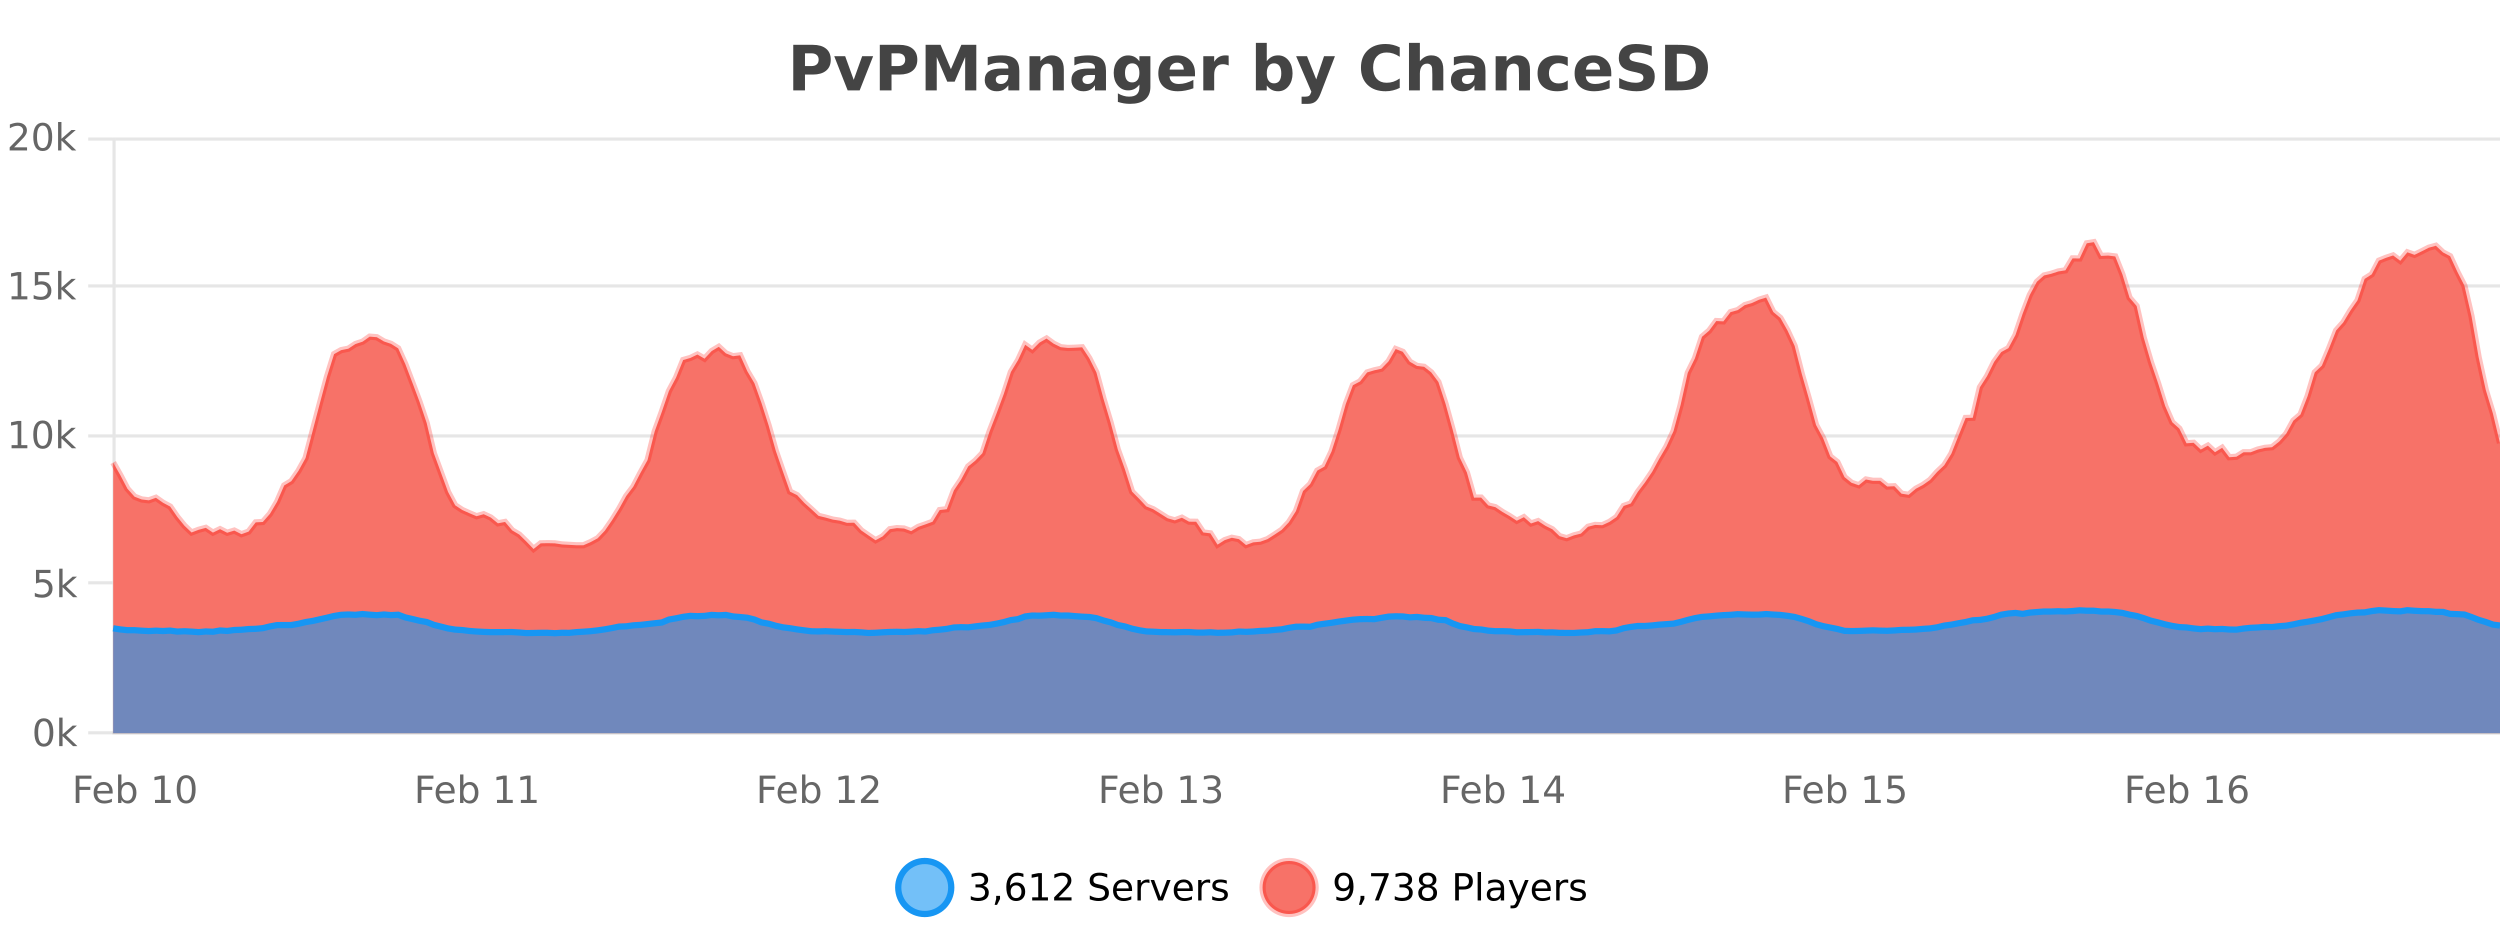
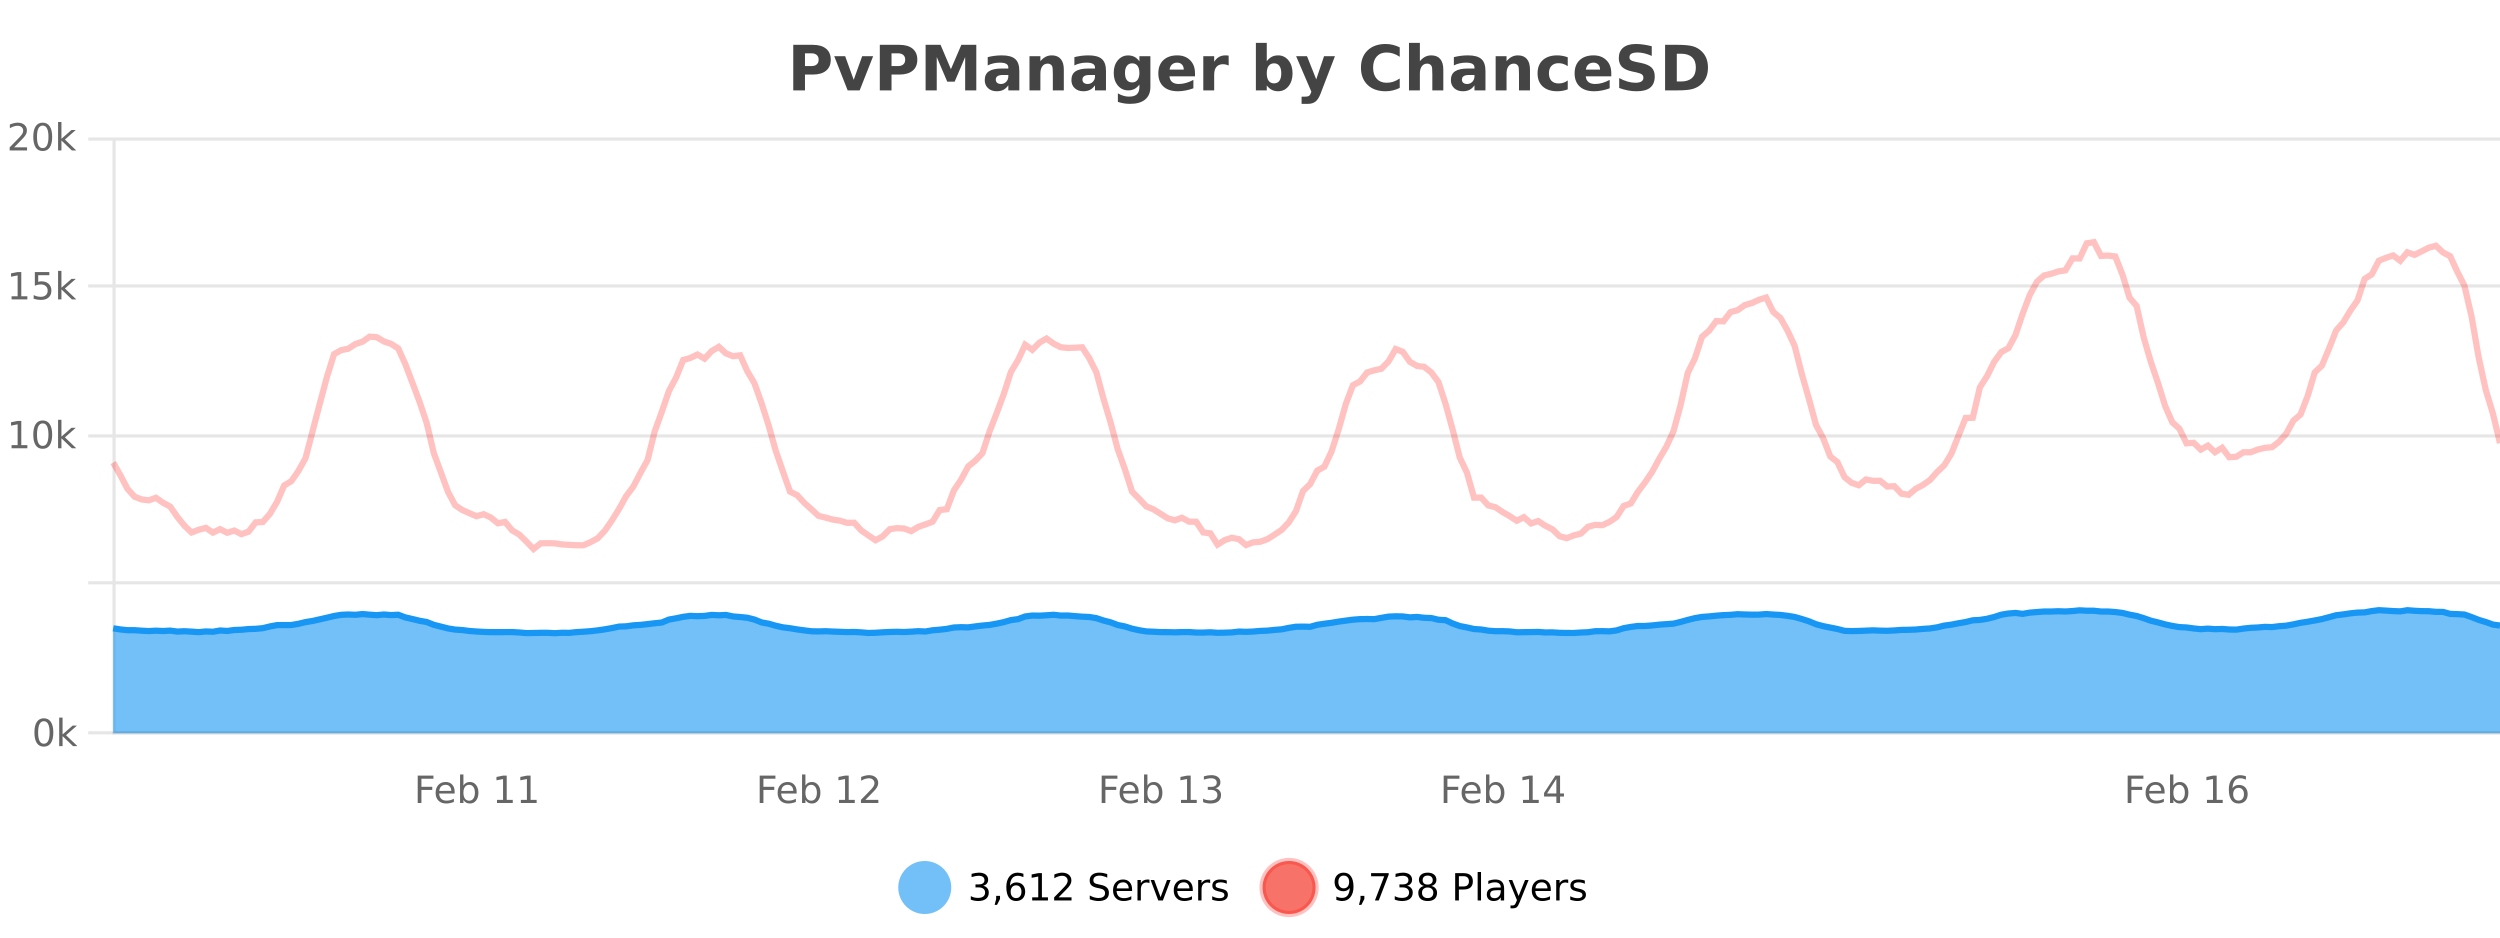
<svg xmlns="http://www.w3.org/2000/svg" width="800pt" height="300pt" viewBox="0 0 800 300" version="1.1">
  <defs>
    <clipPath id="clip1">
      <path d="M 259 263 L 333 263 L 333 300 L 259 300 Z M 259 263 " />
    </clipPath>
    <clipPath id="clip2">
      <path d="M 375 263 L 450 263 L 450 300 L 375 300 Z M 375 263 " />
    </clipPath>
    <clipPath id="clip3">
      <path d="M 36.219 77 L 800 77 L 800 234.602 L 36.219 234.602 Z M 36.219 77 " />
    </clipPath>
    <clipPath id="clip4">
      <path d="M 35.219 49 L 800 49 L 800 204 L 35.219 204 Z M 35.219 49 " />
    </clipPath>
    <clipPath id="clip5">
      <path d="M 36.219 195 L 800 195 L 800 234.602 L 36.219 234.602 Z M 36.219 195 " />
    </clipPath>
    <clipPath id="clip6">
      <path d="M 35.219 166 L 800 166 L 800 231 L 35.219 231 Z M 35.219 166 " />
    </clipPath>
  </defs>
  <g id="surface2168821">
    <rect x="0" y="0" width="800" height="300" style="fill:rgb(100%,100%,100%);fill-opacity:1;stroke:none;" />
    <path style="fill:none;stroke-width:1;stroke-linecap:butt;stroke-linejoin:miter;stroke:rgb(0%,0%,0%);stroke-opacity:0.098;stroke-miterlimit:10;" d="M 37 234.5 L 800 234.5 " />
    <path style="fill:none;stroke-width:1;stroke-linecap:butt;stroke-linejoin:miter;stroke:rgb(0%,0%,0%);stroke-opacity:0.098;stroke-miterlimit:10;" d="M 28.219 234.5 L 36 234.5 " />
    <path style="fill:none;stroke-width:1;stroke-linecap:butt;stroke-linejoin:miter;stroke:rgb(0%,0%,0%);stroke-opacity:0.098;stroke-miterlimit:10;" d="M 37 186.5 L 800 186.5 " />
    <path style="fill:none;stroke-width:1;stroke-linecap:butt;stroke-linejoin:miter;stroke:rgb(0%,0%,0%);stroke-opacity:0.098;stroke-miterlimit:10;" d="M 28.219 186.5 L 36 186.5 " />
    <path style="fill:none;stroke-width:1;stroke-linecap:butt;stroke-linejoin:miter;stroke:rgb(0%,0%,0%);stroke-opacity:0.098;stroke-miterlimit:10;" d="M 37 139.5 L 800 139.5 " />
    <path style="fill:none;stroke-width:1;stroke-linecap:butt;stroke-linejoin:miter;stroke:rgb(0%,0%,0%);stroke-opacity:0.098;stroke-miterlimit:10;" d="M 28.219 139.5 L 36 139.5 " />
    <path style="fill:none;stroke-width:1;stroke-linecap:butt;stroke-linejoin:miter;stroke:rgb(0%,0%,0%);stroke-opacity:0.098;stroke-miterlimit:10;" d="M 37 91.5 L 800 91.5 " />
    <path style="fill:none;stroke-width:1;stroke-linecap:butt;stroke-linejoin:miter;stroke:rgb(0%,0%,0%);stroke-opacity:0.098;stroke-miterlimit:10;" d="M 28.219 91.5 L 36 91.5 " />
    <path style="fill:none;stroke-width:1;stroke-linecap:butt;stroke-linejoin:miter;stroke:rgb(0%,0%,0%);stroke-opacity:0.098;stroke-miterlimit:10;" d="M 37 44.5 L 800 44.5 " />
    <path style="fill:none;stroke-width:1;stroke-linecap:butt;stroke-linejoin:miter;stroke:rgb(0%,0%,0%);stroke-opacity:0.098;stroke-miterlimit:10;" d="M 28.219 44.5 L 36 44.5 " />
    <path style=" stroke:none;fill-rule:nonzero;fill:rgb(9.02%,58.824%,95.294%);fill-opacity:0.6;" d="M 304.402 284 C 304.402 288.688 300.605 292.484 295.918 292.484 C 291.234 292.484 287.434 288.688 287.434 284 C 287.434 279.312 291.234 275.516 295.918 275.516 C 300.605 275.516 304.402 279.312 304.402 284 Z M 304.402 284 " />
    <g clip-path="url(#clip1)" clip-rule="nonzero">
-       <path style="fill:none;stroke-width:2;stroke-linecap:butt;stroke-linejoin:miter;stroke:rgb(9.02%,58.824%,95.294%);stroke-opacity:1;stroke-miterlimit:10;" d="M 304.402 284 C 304.402 288.688 300.605 292.484 295.918 292.484 C 291.234 292.484 287.434 288.688 287.434 284 C 287.434 279.312 291.234 275.516 295.918 275.516 C 300.605 275.516 304.402 279.312 304.402 284 Z M 304.402 284 " />
-     </g>
+       </g>
    <path style=" stroke:none;fill-rule:nonzero;fill:rgb(0%,0%,0%);fill-opacity:1;" d="M 314.609 283.438 C 315.172 283.562 315.609 283.82 315.922 284.203 C 316.242 284.578 316.406 285.047 316.406 285.609 C 316.406 286.477 316.109 287.148 315.516 287.625 C 314.922 288.094 314.078 288.328 312.984 288.328 C 312.617 288.328 312.238 288.289 311.844 288.219 C 311.457 288.148 311.062 288.039 310.656 287.891 L 310.656 286.75 C 310.977 286.938 311.332 287.086 311.719 287.188 C 312.113 287.281 312.523 287.328 312.953 287.328 C 313.691 287.328 314.254 287.184 314.641 286.891 C 315.035 286.602 315.234 286.172 315.234 285.609 C 315.234 285.102 315.051 284.699 314.688 284.406 C 314.32 284.117 313.82 283.969 313.188 283.969 L 312.156 283.969 L 312.156 283 L 313.234 283 C 313.805 283 314.25 282.887 314.562 282.656 C 314.875 282.418 315.031 282.078 315.031 281.641 C 315.031 281.195 314.867 280.852 314.547 280.609 C 314.234 280.371 313.781 280.25 313.188 280.25 C 312.852 280.25 312.5 280.289 312.125 280.359 C 311.758 280.422 311.352 280.527 310.906 280.672 L 310.906 279.625 C 311.363 279.5 311.785 279.406 312.172 279.344 C 312.566 279.281 312.938 279.25 313.281 279.25 C 314.188 279.25 314.898 279.453 315.422 279.859 C 315.941 280.266 316.203 280.82 316.203 281.516 C 316.203 282.008 316.062 282.418 315.781 282.75 C 315.508 283.086 315.117 283.312 314.609 283.438 Z M 318.773 286.672 L 320.008 286.672 L 320.008 287.672 L 319.055 289.547 L 318.289 289.547 L 318.773 287.672 Z M 325.148 283.312 C 324.617 283.312 324.195 283.496 323.883 283.859 C 323.57 284.227 323.414 284.719 323.414 285.344 C 323.414 285.98 323.57 286.48 323.883 286.844 C 324.195 287.211 324.617 287.391 325.148 287.391 C 325.68 287.391 326.094 287.211 326.398 286.844 C 326.711 286.48 326.867 285.98 326.867 285.344 C 326.867 284.719 326.711 284.227 326.398 283.859 C 326.094 283.496 325.68 283.312 325.148 283.312 Z M 327.492 279.594 L 327.492 280.672 C 327.188 280.539 326.887 280.434 326.586 280.359 C 326.281 280.289 325.984 280.25 325.695 280.25 C 324.914 280.25 324.312 280.516 323.898 281.047 C 323.492 281.57 323.258 282.359 323.195 283.422 C 323.422 283.09 323.711 282.836 324.055 282.656 C 324.406 282.469 324.793 282.375 325.211 282.375 C 326.086 282.375 326.777 282.641 327.289 283.172 C 327.797 283.703 328.055 284.43 328.055 285.344 C 328.055 286.25 327.789 286.977 327.258 287.516 C 326.727 288.059 326.023 288.328 325.148 288.328 C 324.125 288.328 323.352 287.945 322.82 287.172 C 322.289 286.391 322.023 285.266 322.023 283.797 C 322.023 282.414 322.352 281.309 323.008 280.484 C 323.664 279.664 324.543 279.25 325.648 279.25 C 325.938 279.25 326.234 279.281 326.539 279.344 C 326.84 279.398 327.156 279.48 327.492 279.594 Z M 330.301 287.156 L 332.238 287.156 L 332.238 280.484 L 330.129 280.906 L 330.129 279.828 L 332.223 279.406 L 333.41 279.406 L 333.41 287.156 L 335.348 287.156 L 335.348 288.156 L 330.301 288.156 Z M 338.75 287.156 L 342.891 287.156 L 342.891 288.156 L 337.328 288.156 L 337.328 287.156 C 337.773 286.699 338.383 286.078 339.156 285.297 C 339.938 284.508 340.426 283.996 340.625 283.766 C 341.008 283.352 341.273 282.996 341.422 282.703 C 341.578 282.402 341.656 282.109 341.656 281.828 C 341.656 281.359 341.488 280.98 341.156 280.688 C 340.832 280.398 340.41 280.25 339.891 280.25 C 339.516 280.25 339.117 280.312 338.703 280.438 C 338.297 280.562 337.859 280.762 337.391 281.031 L 337.391 279.828 C 337.867 279.641 338.312 279.5 338.719 279.406 C 339.133 279.305 339.516 279.25 339.859 279.25 C 340.766 279.25 341.488 279.48 342.031 279.938 C 342.57 280.387 342.844 280.992 342.844 281.75 C 342.844 282.105 342.773 282.445 342.641 282.766 C 342.504 283.09 342.258 283.469 341.906 283.906 C 341.801 284.023 341.488 284.352 340.969 284.891 C 340.445 285.434 339.707 286.188 338.75 287.156 Z M 354.32 279.688 L 354.32 280.844 C 353.871 280.637 353.445 280.48 353.039 280.375 C 352.641 280.262 352.262 280.203 351.898 280.203 C 351.25 280.203 350.75 280.328 350.398 280.578 C 350.055 280.828 349.883 281.188 349.883 281.656 C 349.883 282.043 349.996 282.336 350.227 282.531 C 350.453 282.73 350.898 282.887 351.555 283 L 352.258 283.156 C 353.141 283.324 353.793 283.621 354.211 284.047 C 354.637 284.465 354.852 285.027 354.852 285.734 C 354.852 286.59 354.562 287.234 353.992 287.672 C 353.43 288.109 352.594 288.328 351.492 288.328 C 351.086 288.328 350.648 288.281 350.18 288.188 C 349.711 288.094 349.227 287.953 348.727 287.766 L 348.727 286.547 C 349.203 286.82 349.672 287.023 350.133 287.156 C 350.602 287.293 351.055 287.359 351.492 287.359 C 352.168 287.359 352.688 287.23 353.055 286.969 C 353.43 286.699 353.617 286.32 353.617 285.828 C 353.617 285.402 353.48 285.07 353.211 284.828 C 352.949 284.578 352.516 284.398 351.914 284.281 L 351.195 284.141 C 350.309 283.965 349.668 283.688 349.273 283.312 C 348.887 282.938 348.695 282.418 348.695 281.75 C 348.695 280.969 348.965 280.359 349.508 279.922 C 350.047 279.477 350.797 279.25 351.758 279.25 C 352.172 279.25 352.59 279.289 353.008 279.359 C 353.434 279.434 353.871 279.543 354.32 279.688 Z M 362.266 284.609 L 362.266 285.125 L 357.297 285.125 C 357.348 285.875 357.57 286.445 357.969 286.828 C 358.375 287.215 358.93 287.406 359.641 287.406 C 360.055 287.406 360.457 287.359 360.844 287.266 C 361.238 287.164 361.629 287.008 362.016 286.797 L 362.016 287.828 C 361.617 287.984 361.219 288.105 360.812 288.188 C 360.406 288.281 359.992 288.328 359.578 288.328 C 358.535 288.328 357.707 288.027 357.094 287.422 C 356.477 286.809 356.172 285.98 356.172 284.938 C 356.172 283.867 356.461 283.016 357.047 282.391 C 357.629 281.758 358.41 281.438 359.391 281.438 C 360.273 281.438 360.973 281.727 361.484 282.297 C 362.004 282.859 362.266 283.633 362.266 284.609 Z M 361.188 284.281 C 361.176 283.699 361.008 283.23 360.688 282.875 C 360.363 282.523 359.938 282.344 359.406 282.344 C 358.801 282.344 358.316 282.516 357.953 282.859 C 357.598 283.203 357.395 283.684 357.344 284.297 Z M 367.836 282.594 C 367.711 282.531 367.574 282.484 367.43 282.453 C 367.293 282.414 367.137 282.391 366.961 282.391 C 366.355 282.391 365.887 282.59 365.555 282.984 C 365.23 283.383 365.07 283.953 365.07 284.703 L 365.07 288.156 L 363.992 288.156 L 363.992 281.594 L 365.07 281.594 L 365.07 282.609 C 365.297 282.215 365.594 281.922 365.961 281.734 C 366.324 281.539 366.766 281.438 367.289 281.438 C 367.359 281.438 367.438 281.445 367.523 281.453 C 367.617 281.465 367.715 281.48 367.82 281.5 Z M 368.195 281.594 L 369.336 281.594 L 371.383 287.094 L 373.445 281.594 L 374.586 281.594 L 372.117 288.156 L 370.648 288.156 Z M 381.688 284.609 L 381.688 285.125 L 376.719 285.125 C 376.77 285.875 376.992 286.445 377.391 286.828 C 377.797 287.215 378.352 287.406 379.062 287.406 C 379.477 287.406 379.879 287.359 380.266 287.266 C 380.66 287.164 381.051 287.008 381.438 286.797 L 381.438 287.828 C 381.039 287.984 380.641 288.105 380.234 288.188 C 379.828 288.281 379.414 288.328 379 288.328 C 377.957 288.328 377.129 288.027 376.516 287.422 C 375.898 286.809 375.594 285.98 375.594 284.938 C 375.594 283.867 375.883 283.016 376.469 282.391 C 377.051 281.758 377.832 281.438 378.812 281.438 C 379.695 281.438 380.395 281.727 380.906 282.297 C 381.426 282.859 381.688 283.633 381.688 284.609 Z M 380.609 284.281 C 380.598 283.699 380.43 283.23 380.109 282.875 C 379.785 282.523 379.359 282.344 378.828 282.344 C 378.223 282.344 377.738 282.516 377.375 282.859 C 377.02 283.203 376.816 283.684 376.766 284.297 Z M 387.258 282.594 C 387.133 282.531 386.996 282.484 386.852 282.453 C 386.715 282.414 386.559 282.391 386.383 282.391 C 385.777 282.391 385.309 282.59 384.977 282.984 C 384.652 283.383 384.492 283.953 384.492 284.703 L 384.492 288.156 L 383.414 288.156 L 383.414 281.594 L 384.492 281.594 L 384.492 282.609 C 384.719 282.215 385.016 281.922 385.383 281.734 C 385.746 281.539 386.188 281.438 386.711 281.438 C 386.781 281.438 386.859 281.445 386.945 281.453 C 387.039 281.465 387.137 281.48 387.242 281.5 Z M 392.562 281.781 L 392.562 282.812 C 392.258 282.656 391.941 282.543 391.609 282.469 C 391.285 282.387 390.945 282.344 390.594 282.344 C 390.062 282.344 389.66 282.43 389.391 282.594 C 389.117 282.75 388.984 282.996 388.984 283.328 C 388.984 283.578 389.078 283.777 389.266 283.922 C 389.461 284.059 389.852 284.188 390.438 284.312 L 390.797 284.406 C 391.566 284.562 392.113 284.793 392.438 285.094 C 392.758 285.398 392.922 285.812 392.922 286.344 C 392.922 286.961 392.676 287.445 392.188 287.797 C 391.707 288.152 391.047 288.328 390.203 288.328 C 389.848 288.328 389.477 288.289 389.094 288.219 C 388.719 288.156 388.32 288.059 387.906 287.922 L 387.906 286.797 C 388.301 287.008 388.691 287.164 389.078 287.266 C 389.461 287.371 389.848 287.422 390.234 287.422 C 390.734 287.422 391.117 287.34 391.391 287.172 C 391.672 286.996 391.812 286.746 391.812 286.422 C 391.812 286.133 391.711 285.906 391.516 285.75 C 391.316 285.594 390.883 285.445 390.219 285.297 L 389.844 285.219 C 389.176 285.074 388.691 284.855 388.391 284.562 C 388.098 284.273 387.953 283.875 387.953 283.375 C 387.953 282.75 388.172 282.273 388.609 281.938 C 389.047 281.605 389.664 281.438 390.469 281.438 C 390.863 281.438 391.238 281.469 391.594 281.531 C 391.945 281.586 392.27 281.668 392.562 281.781 Z M 305.918 277.016 " />
    <path style=" stroke:none;fill-rule:nonzero;fill:rgb(96.863%,44.706%,40.784%);fill-opacity:1;" d="M 420.988 284 C 420.988 288.688 417.191 292.484 412.504 292.484 C 407.82 292.484 404.02 288.688 404.02 284 C 404.02 279.312 407.82 275.516 412.504 275.516 C 417.191 275.516 420.988 279.312 420.988 284 Z M 420.988 284 " />
    <g clip-path="url(#clip2)" clip-rule="nonzero">
      <path style="fill:none;stroke-width:2;stroke-linecap:butt;stroke-linejoin:miter;stroke:rgb(100%,4.706%,0%);stroke-opacity:0.247;stroke-miterlimit:10;" d="M 420.988 284 C 420.988 288.688 417.191 292.484 412.504 292.484 C 407.82 292.484 404.02 288.688 404.02 284 C 404.02 279.312 407.82 275.516 412.504 275.516 C 417.191 275.516 420.988 279.312 420.988 284 Z M 420.988 284 " />
    </g>
    <path style=" stroke:none;fill-rule:nonzero;fill:rgb(0%,0%,0%);fill-opacity:1;" d="M 427.633 287.969 L 427.633 286.891 C 427.934 287.039 428.234 287.148 428.539 287.219 C 428.84 287.293 429.141 287.328 429.445 287.328 C 430.227 287.328 430.82 287.07 431.227 286.547 C 431.641 286.016 431.875 285.215 431.93 284.141 C 431.711 284.484 431.422 284.746 431.07 284.922 C 430.727 285.102 430.34 285.188 429.914 285.188 C 429.039 285.188 428.344 284.93 427.836 284.406 C 427.324 283.875 427.07 283.148 427.07 282.219 C 427.07 281.324 427.336 280.605 427.867 280.062 C 428.398 279.523 429.105 279.25 429.992 279.25 C 431 279.25 431.773 279.641 432.305 280.422 C 432.844 281.195 433.117 282.32 433.117 283.797 C 433.117 285.172 432.789 286.273 432.133 287.094 C 431.477 287.918 430.594 288.328 429.492 288.328 C 429.188 288.328 428.887 288.297 428.586 288.234 C 428.281 288.18 427.965 288.094 427.633 287.969 Z M 429.992 284.266 C 430.523 284.266 430.945 284.086 431.258 283.719 C 431.57 283.355 431.727 282.855 431.727 282.219 C 431.727 281.594 431.57 281.102 431.258 280.734 C 430.945 280.371 430.523 280.188 429.992 280.188 C 429.461 280.188 429.039 280.371 428.727 280.734 C 428.422 281.102 428.273 281.594 428.273 282.219 C 428.273 282.855 428.422 283.355 428.727 283.719 C 429.039 284.086 429.461 284.266 429.992 284.266 Z M 435.359 286.672 L 436.594 286.672 L 436.594 287.672 L 435.641 289.547 L 434.875 289.547 L 435.359 287.672 Z M 438.75 279.406 L 444.375 279.406 L 444.375 279.906 L 441.203 288.156 L 439.969 288.156 L 442.953 280.406 L 438.75 280.406 Z M 450.277 283.438 C 450.84 283.562 451.277 283.82 451.59 284.203 C 451.91 284.578 452.074 285.047 452.074 285.609 C 452.074 286.477 451.777 287.148 451.184 287.625 C 450.59 288.094 449.746 288.328 448.652 288.328 C 448.285 288.328 447.906 288.289 447.512 288.219 C 447.125 288.148 446.73 288.039 446.324 287.891 L 446.324 286.75 C 446.645 286.938 447 287.086 447.387 287.188 C 447.781 287.281 448.191 287.328 448.621 287.328 C 449.359 287.328 449.922 287.184 450.309 286.891 C 450.703 286.602 450.902 286.172 450.902 285.609 C 450.902 285.102 450.719 284.699 450.355 284.406 C 449.988 284.117 449.488 283.969 448.855 283.969 L 447.824 283.969 L 447.824 283 L 448.902 283 C 449.473 283 449.918 282.887 450.23 282.656 C 450.543 282.418 450.699 282.078 450.699 281.641 C 450.699 281.195 450.535 280.852 450.215 280.609 C 449.902 280.371 449.449 280.25 448.855 280.25 C 448.52 280.25 448.168 280.289 447.793 280.359 C 447.426 280.422 447.02 280.527 446.574 280.672 L 446.574 279.625 C 447.031 279.5 447.453 279.406 447.84 279.344 C 448.234 279.281 448.605 279.25 448.949 279.25 C 449.855 279.25 450.566 279.453 451.09 279.859 C 451.609 280.266 451.871 280.82 451.871 281.516 C 451.871 282.008 451.73 282.418 451.449 282.75 C 451.176 283.086 450.785 283.312 450.277 283.438 Z M 456.852 284 C 456.289 284 455.844 284.152 455.523 284.453 C 455.199 284.758 455.039 285.168 455.039 285.688 C 455.039 286.219 455.199 286.637 455.523 286.938 C 455.844 287.242 456.289 287.391 456.852 287.391 C 457.414 287.391 457.855 287.242 458.18 286.938 C 458.5 286.637 458.664 286.219 458.664 285.688 C 458.664 285.168 458.5 284.758 458.18 284.453 C 457.867 284.152 457.422 284 456.852 284 Z M 455.664 283.5 C 455.164 283.375 454.766 283.141 454.477 282.797 C 454.195 282.445 454.055 282.016 454.055 281.516 C 454.055 280.82 454.305 280.266 454.805 279.859 C 455.305 279.453 455.984 279.25 456.852 279.25 C 457.727 279.25 458.406 279.453 458.898 279.859 C 459.398 280.266 459.648 280.82 459.648 281.516 C 459.648 282.016 459.508 282.445 459.227 282.797 C 458.945 283.141 458.547 283.375 458.039 283.5 C 458.609 283.637 459.055 283.898 459.367 284.281 C 459.688 284.668 459.852 285.137 459.852 285.688 C 459.852 286.543 459.59 287.199 459.07 287.656 C 458.559 288.105 457.82 288.328 456.852 288.328 C 455.891 288.328 455.152 288.105 454.633 287.656 C 454.109 287.199 453.852 286.543 453.852 285.688 C 453.852 285.137 454.012 284.668 454.336 284.281 C 454.656 283.898 455.102 283.637 455.664 283.5 Z M 455.242 281.625 C 455.242 282.086 455.383 282.438 455.664 282.688 C 455.945 282.938 456.34 283.062 456.852 283.062 C 457.359 283.062 457.758 282.938 458.039 282.688 C 458.328 282.438 458.477 282.086 458.477 281.625 C 458.477 281.18 458.328 280.828 458.039 280.578 C 457.758 280.32 457.359 280.188 456.852 280.188 C 456.34 280.188 455.945 280.32 455.664 280.578 C 455.383 280.828 455.242 281.18 455.242 281.625 Z M 466.844 280.375 L 466.844 283.672 L 468.328 283.672 C 468.879 283.672 469.305 283.531 469.609 283.25 C 469.91 282.961 470.062 282.547 470.062 282.016 C 470.062 281.496 469.91 281.094 469.609 280.812 C 469.305 280.523 468.879 280.375 468.328 280.375 Z M 465.656 279.406 L 468.328 279.406 C 469.316 279.406 470.062 279.633 470.562 280.078 C 471.062 280.516 471.312 281.164 471.312 282.016 C 471.312 282.883 471.062 283.539 470.562 283.984 C 470.062 284.422 469.316 284.641 468.328 284.641 L 466.844 284.641 L 466.844 288.156 L 465.656 288.156 Z M 472.848 279.031 L 473.926 279.031 L 473.926 288.156 L 472.848 288.156 Z M 479.164 284.859 C 478.297 284.859 477.695 284.961 477.352 285.156 C 477.016 285.355 476.852 285.695 476.852 286.172 C 476.852 286.559 476.977 286.867 477.227 287.094 C 477.484 287.312 477.828 287.422 478.258 287.422 C 478.859 287.422 479.34 287.215 479.695 286.797 C 480.059 286.371 480.242 285.805 480.242 285.094 L 480.242 284.859 Z M 481.32 284.406 L 481.32 288.156 L 480.242 288.156 L 480.242 287.156 C 479.992 287.555 479.684 287.852 479.32 288.047 C 478.953 288.234 478.508 288.328 477.977 288.328 C 477.297 288.328 476.762 288.141 476.367 287.766 C 475.969 287.383 475.773 286.875 475.773 286.25 C 475.773 285.512 476.016 284.953 476.508 284.578 C 477.008 284.203 477.746 284.016 478.727 284.016 L 480.242 284.016 L 480.242 283.906 C 480.242 283.406 480.074 283.023 479.742 282.75 C 479.418 282.48 478.965 282.344 478.383 282.344 C 478.008 282.344 477.637 282.391 477.273 282.484 C 476.918 282.578 476.578 282.715 476.258 282.891 L 476.258 281.891 C 476.652 281.734 477.031 281.621 477.398 281.547 C 477.773 281.477 478.137 281.438 478.492 281.438 C 479.438 281.438 480.148 281.684 480.617 282.172 C 481.086 282.664 481.32 283.406 481.32 284.406 Z M 486.27 288.766 C 485.965 289.547 485.668 290.055 485.379 290.297 C 485.086 290.535 484.699 290.656 484.223 290.656 L 483.363 290.656 L 483.363 289.75 L 483.988 289.75 C 484.289 289.75 484.52 289.676 484.676 289.531 C 484.84 289.395 485.023 289.066 485.223 288.547 L 485.426 288.047 L 482.77 281.594 L 483.91 281.594 L 485.957 286.719 L 488.02 281.594 L 489.16 281.594 Z M 496.262 284.609 L 496.262 285.125 L 491.293 285.125 C 491.344 285.875 491.566 286.445 491.965 286.828 C 492.371 287.215 492.926 287.406 493.637 287.406 C 494.051 287.406 494.453 287.359 494.84 287.266 C 495.234 287.164 495.625 287.008 496.012 286.797 L 496.012 287.828 C 495.613 287.984 495.215 288.105 494.809 288.188 C 494.402 288.281 493.988 288.328 493.574 288.328 C 492.531 288.328 491.703 288.027 491.09 287.422 C 490.473 286.809 490.168 285.98 490.168 284.938 C 490.168 283.867 490.457 283.016 491.043 282.391 C 491.625 281.758 492.406 281.438 493.387 281.438 C 494.27 281.438 494.969 281.727 495.48 282.297 C 496 282.859 496.262 283.633 496.262 284.609 Z M 495.184 284.281 C 495.172 283.699 495.004 283.23 494.684 282.875 C 494.359 282.523 493.934 282.344 493.402 282.344 C 492.797 282.344 492.312 282.516 491.949 282.859 C 491.594 283.203 491.391 283.684 491.34 284.297 Z M 501.832 282.594 C 501.707 282.531 501.57 282.484 501.426 282.453 C 501.289 282.414 501.133 282.391 500.957 282.391 C 500.352 282.391 499.883 282.59 499.551 282.984 C 499.227 283.383 499.066 283.953 499.066 284.703 L 499.066 288.156 L 497.988 288.156 L 497.988 281.594 L 499.066 281.594 L 499.066 282.609 C 499.293 282.215 499.59 281.922 499.957 281.734 C 500.32 281.539 500.762 281.438 501.285 281.438 C 501.355 281.438 501.434 281.445 501.52 281.453 C 501.613 281.465 501.711 281.48 501.816 281.5 Z M 507.141 281.781 L 507.141 282.812 C 506.836 282.656 506.52 282.543 506.188 282.469 C 505.863 282.387 505.523 282.344 505.172 282.344 C 504.641 282.344 504.238 282.43 503.969 282.594 C 503.695 282.75 503.562 282.996 503.562 283.328 C 503.562 283.578 503.656 283.777 503.844 283.922 C 504.039 284.059 504.43 284.188 505.016 284.312 L 505.375 284.406 C 506.145 284.562 506.691 284.793 507.016 285.094 C 507.336 285.398 507.5 285.812 507.5 286.344 C 507.5 286.961 507.254 287.445 506.766 287.797 C 506.285 288.152 505.625 288.328 504.781 288.328 C 504.426 288.328 504.055 288.289 503.672 288.219 C 503.297 288.156 502.898 288.059 502.484 287.922 L 502.484 286.797 C 502.879 287.008 503.27 287.164 503.656 287.266 C 504.039 287.371 504.426 287.422 504.812 287.422 C 505.312 287.422 505.695 287.34 505.969 287.172 C 506.25 286.996 506.391 286.746 506.391 286.422 C 506.391 286.133 506.289 285.906 506.094 285.75 C 505.895 285.594 505.461 285.445 504.797 285.297 L 504.422 285.219 C 503.754 285.074 503.27 284.855 502.969 284.562 C 502.676 284.273 502.531 283.875 502.531 283.375 C 502.531 282.75 502.75 282.273 503.188 281.938 C 503.625 281.605 504.242 281.438 505.047 281.438 C 505.441 281.438 505.816 281.469 506.172 281.531 C 506.523 281.586 506.848 281.668 507.141 281.781 Z M 422.504 277.016 " />
    <path style=" stroke:none;fill-rule:nonzero;fill:rgb(26.667%,26.667%,26.667%);fill-opacity:1;" d="M 253.844 14.344 L 260.078 14.344 C 261.93 14.344 263.352 14.758 264.344 15.578 C 265.344 16.402 265.844 17.574 265.844 19.094 C 265.844 20.625 265.344 21.805 264.344 22.625 C 263.352 23.449 261.93 23.859 260.078 23.859 L 257.594 23.859 L 257.594 28.922 L 253.844 28.922 Z M 257.594 17.062 L 257.594 21.141 L 259.672 21.141 C 260.398 21.141 260.961 20.965 261.359 20.609 C 261.766 20.258 261.969 19.75 261.969 19.094 C 261.969 18.449 261.766 17.949 261.359 17.594 C 260.961 17.242 260.398 17.062 259.672 17.062 Z M 266.953 17.984 L 270.453 17.984 L 273.188 25.547 L 275.891 17.984 L 279.406 17.984 L 275.094 28.922 L 271.25 28.922 Z M 281.539 14.344 L 287.773 14.344 C 289.625 14.344 291.047 14.758 292.039 15.578 C 293.039 16.402 293.539 17.574 293.539 19.094 C 293.539 20.625 293.039 21.805 292.039 22.625 C 291.047 23.449 289.625 23.859 287.773 23.859 L 285.289 23.859 L 285.289 28.922 L 281.539 28.922 Z M 285.289 17.062 L 285.289 21.141 L 287.367 21.141 C 288.094 21.141 288.656 20.965 289.055 20.609 C 289.461 20.258 289.664 19.75 289.664 19.094 C 289.664 18.449 289.461 17.949 289.055 17.594 C 288.656 17.242 288.094 17.062 287.367 17.062 Z M 296.195 14.344 L 300.977 14.344 L 304.289 22.141 L 307.633 14.344 L 312.414 14.344 L 312.414 28.922 L 308.852 28.922 L 308.852 18.25 L 305.492 26.125 L 303.117 26.125 L 299.758 18.25 L 299.758 28.922 L 296.195 28.922 Z M 320.836 24 C 320.105 24 319.559 24.125 319.195 24.375 C 318.828 24.617 318.648 24.98 318.648 25.469 C 318.648 25.906 318.793 26.25 319.086 26.5 C 319.387 26.75 319.797 26.875 320.32 26.875 C 320.977 26.875 321.527 26.641 321.977 26.172 C 322.434 25.703 322.664 25.117 322.664 24.406 L 322.664 24 Z M 326.18 22.688 L 326.18 28.922 L 322.664 28.922 L 322.664 27.297 C 322.195 27.965 321.664 28.449 321.07 28.75 C 320.484 29.051 319.773 29.203 318.93 29.203 C 317.805 29.203 316.887 28.875 316.18 28.219 C 315.469 27.555 315.117 26.695 315.117 25.641 C 315.117 24.359 315.555 23.422 316.43 22.828 C 317.312 22.227 318.703 21.922 320.602 21.922 L 322.664 21.922 L 322.664 21.641 C 322.664 21.09 322.445 20.688 322.008 20.438 C 321.57 20.18 320.887 20.047 319.961 20.047 C 319.211 20.047 318.512 20.125 317.867 20.281 C 317.219 20.43 316.621 20.648 316.07 20.938 L 316.07 18.281 C 316.82 18.094 317.57 17.953 318.32 17.859 C 319.078 17.766 319.84 17.719 320.602 17.719 C 322.57 17.719 323.992 18.109 324.867 18.891 C 325.742 19.664 326.18 20.93 326.18 22.688 Z M 340.422 22.266 L 340.422 28.922 L 336.906 28.922 L 336.906 23.828 C 336.906 22.883 336.883 22.23 336.844 21.875 C 336.801 21.512 336.727 21.246 336.625 21.078 C 336.488 20.852 336.301 20.672 336.062 20.547 C 335.832 20.422 335.566 20.359 335.266 20.359 C 334.535 20.359 333.961 20.641 333.547 21.203 C 333.129 21.766 332.922 22.547 332.922 23.547 L 332.922 28.922 L 329.438 28.922 L 329.438 17.984 L 332.922 17.984 L 332.922 19.578 C 333.453 18.945 334.016 18.477 334.609 18.172 C 335.203 17.871 335.852 17.719 336.562 17.719 C 337.832 17.719 338.789 18.109 339.438 18.891 C 340.094 19.664 340.422 20.789 340.422 22.266 Z M 348.57 24 C 347.84 24 347.293 24.125 346.93 24.375 C 346.562 24.617 346.383 24.98 346.383 25.469 C 346.383 25.906 346.527 26.25 346.82 26.5 C 347.121 26.75 347.531 26.875 348.055 26.875 C 348.711 26.875 349.262 26.641 349.711 26.172 C 350.168 25.703 350.398 25.117 350.398 24.406 L 350.398 24 Z M 353.914 22.688 L 353.914 28.922 L 350.398 28.922 L 350.398 27.297 C 349.93 27.965 349.398 28.449 348.805 28.75 C 348.219 29.051 347.508 29.203 346.664 29.203 C 345.539 29.203 344.621 28.875 343.914 28.219 C 343.203 27.555 342.852 26.695 342.852 25.641 C 342.852 24.359 343.289 23.422 344.164 22.828 C 345.047 22.227 346.438 21.922 348.336 21.922 L 350.398 21.922 L 350.398 21.641 C 350.398 21.09 350.18 20.688 349.742 20.438 C 349.305 20.18 348.621 20.047 347.695 20.047 C 346.945 20.047 346.246 20.125 345.602 20.281 C 344.953 20.43 344.355 20.648 343.805 20.938 L 343.805 18.281 C 344.555 18.094 345.305 17.953 346.055 17.859 C 346.812 17.766 347.574 17.719 348.336 17.719 C 350.305 17.719 351.727 18.109 352.602 18.891 C 353.477 19.664 353.914 20.93 353.914 22.688 Z M 364.609 27.062 C 364.129 27.699 363.598 28.168 363.016 28.469 C 362.43 28.773 361.758 28.922 361 28.922 C 359.664 28.922 358.562 28.398 357.688 27.344 C 356.82 26.293 356.391 24.953 356.391 23.328 C 356.391 21.695 356.82 20.355 357.688 19.312 C 358.562 18.262 359.664 17.734 361 17.734 C 361.758 17.734 362.43 17.887 363.016 18.188 C 363.598 18.492 364.129 18.965 364.609 19.609 L 364.609 17.984 L 368.125 17.984 L 368.125 27.812 C 368.125 29.57 367.566 30.914 366.453 31.844 C 365.348 32.77 363.738 33.234 361.625 33.234 C 360.945 33.234 360.285 33.18 359.641 33.078 C 359.004 32.973 358.363 32.816 357.719 32.609 L 357.719 29.875 C 358.332 30.227 358.93 30.488 359.516 30.656 C 360.098 30.832 360.688 30.922 361.281 30.922 C 362.426 30.922 363.266 30.672 363.797 30.172 C 364.336 29.672 364.609 28.887 364.609 27.812 Z M 362.297 20.266 C 361.578 20.266 361.016 20.531 360.609 21.062 C 360.203 21.594 360 22.352 360 23.328 C 360 24.328 360.191 25.09 360.578 25.609 C 360.973 26.121 361.547 26.375 362.297 26.375 C 363.023 26.375 363.594 26.109 364 25.578 C 364.406 25.047 364.609 24.297 364.609 23.328 C 364.609 22.352 364.406 21.594 364 21.062 C 363.594 20.531 363.023 20.266 362.297 20.266 Z M 382.398 23.422 L 382.398 24.422 L 374.227 24.422 C 374.309 25.246 374.605 25.859 375.117 26.266 C 375.625 26.672 376.336 26.875 377.242 26.875 C 377.98 26.875 378.734 26.766 379.508 26.547 C 380.277 26.328 381.07 26 381.883 25.562 L 381.883 28.25 C 381.059 28.562 380.23 28.797 379.398 28.953 C 378.574 29.117 377.75 29.203 376.93 29.203 C 374.949 29.203 373.406 28.703 372.305 27.703 C 371.211 26.695 370.664 25.281 370.664 23.469 C 370.664 21.68 371.199 20.273 372.273 19.25 C 373.355 18.23 374.84 17.719 376.727 17.719 C 378.445 17.719 379.82 18.242 380.852 19.281 C 381.883 20.312 382.398 21.695 382.398 23.422 Z M 378.805 22.266 C 378.805 21.602 378.609 21.062 378.227 20.656 C 377.84 20.25 377.336 20.047 376.711 20.047 C 376.031 20.047 375.48 20.242 375.055 20.625 C 374.637 21 374.375 21.547 374.273 22.266 Z M 393.18 20.969 C 392.867 20.824 392.559 20.719 392.258 20.656 C 391.953 20.586 391.652 20.547 391.352 20.547 C 390.445 20.547 389.746 20.836 389.258 21.406 C 388.777 21.98 388.539 22.805 388.539 23.875 L 388.539 28.922 L 385.055 28.922 L 385.055 17.984 L 388.539 17.984 L 388.539 19.781 C 388.984 19.062 389.5 18.543 390.086 18.219 C 390.668 17.887 391.367 17.719 392.18 17.719 C 392.305 17.719 392.434 17.727 392.57 17.734 C 392.703 17.746 392.902 17.766 393.164 17.797 Z M 407.695 26.672 C 408.445 26.672 409.016 26.402 409.414 25.859 C 409.809 25.309 410.008 24.512 410.008 23.469 C 410.008 22.43 409.809 21.637 409.414 21.094 C 409.016 20.543 408.445 20.266 407.695 20.266 C 406.945 20.266 406.367 20.543 405.961 21.094 C 405.562 21.637 405.367 22.43 405.367 23.469 C 405.367 24.5 405.562 25.293 405.961 25.844 C 406.367 26.398 406.945 26.672 407.695 26.672 Z M 405.367 19.578 C 405.855 18.945 406.391 18.477 406.977 18.172 C 407.559 17.871 408.23 17.719 408.992 17.719 C 410.344 17.719 411.453 18.258 412.32 19.328 C 413.184 20.402 413.617 21.781 413.617 23.469 C 413.617 25.148 413.184 26.523 412.32 27.594 C 411.453 28.668 410.344 29.203 408.992 29.203 C 408.23 29.203 407.559 29.051 406.977 28.75 C 406.391 28.449 405.855 27.98 405.367 27.344 L 405.367 28.922 L 401.883 28.922 L 401.883 13.719 L 405.367 13.719 Z M 414.758 17.984 L 418.242 17.984 L 421.195 25.406 L 423.695 17.984 L 427.18 17.984 L 422.586 29.953 C 422.125 31.172 421.586 32.02 420.961 32.5 C 420.344 32.988 419.539 33.234 418.539 33.234 L 416.508 33.234 L 416.508 30.938 L 417.602 30.938 C 418.195 30.938 418.625 30.844 418.898 30.656 C 419.168 30.469 419.375 30.129 419.523 29.641 L 419.633 29.344 Z M 447.914 28.125 C 447.215 28.48 446.492 28.746 445.742 28.922 C 445 29.109 444.219 29.203 443.398 29.203 C 440.969 29.203 439.047 28.527 437.633 27.172 C 436.215 25.809 435.508 23.965 435.508 21.641 C 435.508 19.32 436.215 17.48 437.633 16.125 C 439.047 14.762 440.969 14.078 443.398 14.078 C 444.219 14.078 445 14.172 445.742 14.359 C 446.492 14.539 447.215 14.805 447.914 15.156 L 447.914 18.172 C 447.215 17.703 446.527 17.359 445.852 17.141 C 445.172 16.914 444.461 16.797 443.711 16.797 C 442.367 16.797 441.309 17.23 440.539 18.094 C 439.777 18.949 439.398 20.133 439.398 21.641 C 439.398 23.152 439.777 24.34 440.539 25.203 C 441.309 26.059 442.367 26.484 443.711 26.484 C 444.461 26.484 445.172 26.375 445.852 26.156 C 446.527 25.93 447.215 25.578 447.914 25.109 Z M 461.859 22.266 L 461.859 28.922 L 458.344 28.922 L 458.344 23.844 C 458.344 22.887 458.32 22.23 458.281 21.875 C 458.238 21.512 458.164 21.246 458.062 21.078 C 457.926 20.852 457.738 20.672 457.5 20.547 C 457.27 20.422 457.004 20.359 456.703 20.359 C 455.973 20.359 455.398 20.641 454.984 21.203 C 454.566 21.766 454.359 22.547 454.359 23.547 L 454.359 28.922 L 450.875 28.922 L 450.875 13.719 L 454.359 13.719 L 454.359 19.578 C 454.891 18.945 455.453 18.477 456.047 18.172 C 456.641 17.871 457.289 17.719 458 17.719 C 459.27 17.719 460.227 18.109 460.875 18.891 C 461.531 19.664 461.859 20.789 461.859 22.266 Z M 470.004 24 C 469.273 24 468.727 24.125 468.363 24.375 C 467.996 24.617 467.816 24.98 467.816 25.469 C 467.816 25.906 467.961 26.25 468.254 26.5 C 468.555 26.75 468.965 26.875 469.488 26.875 C 470.145 26.875 470.695 26.641 471.145 26.172 C 471.602 25.703 471.832 25.117 471.832 24.406 L 471.832 24 Z M 475.348 22.688 L 475.348 28.922 L 471.832 28.922 L 471.832 27.297 C 471.363 27.965 470.832 28.449 470.238 28.75 C 469.652 29.051 468.941 29.203 468.098 29.203 C 466.973 29.203 466.055 28.875 465.348 28.219 C 464.637 27.555 464.285 26.695 464.285 25.641 C 464.285 24.359 464.723 23.422 465.598 22.828 C 466.48 22.227 467.871 21.922 469.77 21.922 L 471.832 21.922 L 471.832 21.641 C 471.832 21.09 471.613 20.688 471.176 20.438 C 470.738 20.18 470.055 20.047 469.129 20.047 C 468.379 20.047 467.68 20.125 467.035 20.281 C 466.387 20.43 465.789 20.648 465.238 20.938 L 465.238 18.281 C 465.988 18.094 466.738 17.953 467.488 17.859 C 468.246 17.766 469.008 17.719 469.77 17.719 C 471.738 17.719 473.16 18.109 474.035 18.891 C 474.91 19.664 475.348 20.93 475.348 22.688 Z M 489.594 22.266 L 489.594 28.922 L 486.078 28.922 L 486.078 23.828 C 486.078 22.883 486.055 22.23 486.016 21.875 C 485.973 21.512 485.898 21.246 485.797 21.078 C 485.66 20.852 485.473 20.672 485.234 20.547 C 485.004 20.422 484.738 20.359 484.438 20.359 C 483.707 20.359 483.133 20.641 482.719 21.203 C 482.301 21.766 482.094 22.547 482.094 23.547 L 482.094 28.922 L 478.609 28.922 L 478.609 17.984 L 482.094 17.984 L 482.094 19.578 C 482.625 18.945 483.188 18.477 483.781 18.172 C 484.375 17.871 485.023 17.719 485.734 17.719 C 487.004 17.719 487.961 18.109 488.609 18.891 C 489.266 19.664 489.594 20.789 489.594 22.266 Z M 501.676 18.328 L 501.676 21.172 C 501.207 20.852 500.73 20.609 500.254 20.453 C 499.773 20.297 499.273 20.219 498.754 20.219 C 497.785 20.219 497.023 20.508 496.473 21.078 C 495.93 21.641 495.66 22.438 495.66 23.469 C 495.66 24.492 495.93 25.289 496.473 25.859 C 497.023 26.422 497.785 26.703 498.754 26.703 C 499.305 26.703 499.824 26.625 500.316 26.469 C 500.805 26.305 501.258 26.059 501.676 25.734 L 501.676 28.594 C 501.133 28.805 500.582 28.953 500.02 29.047 C 499.457 29.148 498.887 29.203 498.316 29.203 C 496.348 29.203 494.805 28.699 493.691 27.688 C 492.574 26.68 492.02 25.273 492.02 23.469 C 492.02 21.656 492.574 20.246 493.691 19.234 C 494.805 18.227 496.348 17.719 498.316 17.719 C 498.887 17.719 499.449 17.773 500.004 17.875 C 500.566 17.969 501.121 18.121 501.676 18.328 Z M 515.609 23.422 L 515.609 24.422 L 507.438 24.422 C 507.52 25.246 507.816 25.859 508.328 26.266 C 508.836 26.672 509.547 26.875 510.453 26.875 C 511.191 26.875 511.945 26.766 512.719 26.547 C 513.488 26.328 514.281 26 515.094 25.562 L 515.094 28.25 C 514.27 28.562 513.441 28.797 512.609 28.953 C 511.785 29.117 510.961 29.203 510.141 29.203 C 508.16 29.203 506.617 28.703 505.516 27.703 C 504.422 26.695 503.875 25.281 503.875 23.469 C 503.875 21.68 504.41 20.273 505.484 19.25 C 506.566 18.23 508.051 17.719 509.938 17.719 C 511.656 17.719 513.031 18.242 514.062 19.281 C 515.094 20.312 515.609 21.695 515.609 23.422 Z M 512.016 22.266 C 512.016 21.602 511.82 21.062 511.438 20.656 C 511.051 20.25 510.547 20.047 509.922 20.047 C 509.242 20.047 508.691 20.242 508.266 20.625 C 507.848 21 507.586 21.547 507.484 22.266 Z M 528.562 14.797 L 528.562 17.891 C 527.758 17.527 526.977 17.258 526.219 17.078 C 525.457 16.891 524.738 16.797 524.062 16.797 C 523.164 16.797 522.5 16.922 522.062 17.172 C 521.633 17.422 521.422 17.809 521.422 18.328 C 521.422 18.715 521.566 19.016 521.859 19.234 C 522.148 19.453 522.676 19.641 523.438 19.797 L 525.031 20.125 C 526.656 20.449 527.805 20.945 528.484 21.609 C 529.172 22.277 529.516 23.219 529.516 24.438 C 529.516 26.043 529.035 27.242 528.078 28.031 C 527.129 28.812 525.676 29.203 523.719 29.203 C 522.789 29.203 521.859 29.113 520.922 28.938 C 519.992 28.762 519.066 28.5 518.141 28.156 L 518.141 24.984 C 519.066 25.484 519.961 25.859 520.828 26.109 C 521.703 26.359 522.547 26.484 523.359 26.484 C 524.18 26.484 524.805 26.352 525.234 26.078 C 525.672 25.797 525.891 25.402 525.891 24.891 C 525.891 24.445 525.738 24.094 525.438 23.844 C 525.145 23.594 524.555 23.371 523.672 23.172 L 522.219 22.859 C 520.758 22.547 519.691 22.055 519.016 21.375 C 518.348 20.688 518.016 19.762 518.016 18.594 C 518.016 17.148 518.484 16.031 519.422 15.25 C 520.359 14.469 521.707 14.078 523.469 14.078 C 524.27 14.078 525.094 14.141 525.938 14.266 C 526.781 14.383 527.656 14.559 528.562 14.797 Z M 536.578 17.188 L 536.578 26.078 L 537.922 26.078 C 539.461 26.078 540.641 25.699 541.453 24.938 C 542.266 24.18 542.672 23.07 542.672 21.609 C 542.672 20.172 542.266 19.078 541.453 18.328 C 540.648 17.57 539.473 17.188 537.922 17.188 Z M 532.828 14.344 L 536.781 14.344 C 539 14.344 540.648 14.5 541.734 14.812 C 542.816 15.125 543.742 15.664 544.516 16.422 C 545.203 17.078 545.711 17.84 546.047 18.703 C 546.379 19.559 546.547 20.527 546.547 21.609 C 546.547 22.715 546.379 23.699 546.047 24.562 C 545.711 25.43 545.203 26.188 544.516 26.844 C 543.734 27.594 542.797 28.133 541.703 28.453 C 540.609 28.766 538.969 28.922 536.781 28.922 L 532.828 28.922 Z M 252 10.359 " />
    <path style="fill:none;stroke-width:1;stroke-linecap:butt;stroke-linejoin:miter;stroke:rgb(0%,0%,0%);stroke-opacity:0.098;stroke-miterlimit:10;" d="M 36 234.5 L 801 234.5 " />
-     <path style=" stroke:none;fill-rule:nonzero;fill:rgb(40%,40%,40%);fill-opacity:1;" d="M 24.23 248.203 L 29.262 248.203 L 29.262 249.203 L 25.418 249.203 L 25.418 251.781 L 28.887 251.781 L 28.887 252.781 L 25.418 252.781 L 25.418 256.953 L 24.23 256.953 Z M 36.055 253.406 L 36.055 253.922 L 31.086 253.922 C 31.137 254.672 31.359 255.242 31.758 255.625 C 32.164 256.012 32.719 256.203 33.43 256.203 C 33.844 256.203 34.246 256.156 34.633 256.062 C 35.027 255.961 35.418 255.805 35.805 255.594 L 35.805 256.625 C 35.406 256.781 35.008 256.902 34.602 256.984 C 34.195 257.078 33.781 257.125 33.367 257.125 C 32.324 257.125 31.496 256.824 30.883 256.219 C 30.266 255.605 29.961 254.777 29.961 253.734 C 29.961 252.664 30.25 251.812 30.836 251.188 C 31.418 250.555 32.199 250.234 33.18 250.234 C 34.062 250.234 34.762 250.523 35.273 251.094 C 35.793 251.656 36.055 252.43 36.055 253.406 Z M 34.977 253.078 C 34.965 252.496 34.797 252.027 34.477 251.672 C 34.152 251.32 33.727 251.141 33.195 251.141 C 32.59 251.141 32.105 251.312 31.742 251.656 C 31.387 252 31.184 252.48 31.133 253.094 Z M 42.531 253.672 C 42.531 252.883 42.363 252.262 42.031 251.812 C 41.707 251.367 41.266 251.141 40.703 251.141 C 40.129 251.141 39.676 251.367 39.344 251.812 C 39.02 252.262 38.859 252.883 38.859 253.672 C 38.859 254.465 39.02 255.09 39.344 255.547 C 39.676 255.996 40.129 256.219 40.703 256.219 C 41.266 256.219 41.707 255.996 42.031 255.547 C 42.363 255.09 42.531 254.465 42.531 253.672 Z M 38.859 251.391 C 39.086 250.996 39.375 250.703 39.719 250.516 C 40.062 250.328 40.473 250.234 40.953 250.234 C 41.754 250.234 42.406 250.555 42.906 251.188 C 43.406 251.812 43.656 252.641 43.656 253.672 C 43.656 254.703 43.406 255.539 42.906 256.172 C 42.406 256.809 41.754 257.125 40.953 257.125 C 40.473 257.125 40.062 257.031 39.719 256.844 C 39.375 256.648 39.086 256.355 38.859 255.969 L 38.859 256.953 L 37.781 256.953 L 37.781 247.828 L 38.859 247.828 Z M 49.602 255.953 L 51.539 255.953 L 51.539 249.281 L 49.43 249.703 L 49.43 248.625 L 51.523 248.203 L 52.711 248.203 L 52.711 255.953 L 54.648 255.953 L 54.648 256.953 L 49.602 256.953 Z M 59.566 248.984 C 58.961 248.984 58.504 249.289 58.191 249.891 C 57.887 250.484 57.738 251.387 57.738 252.594 C 57.738 253.793 57.887 254.695 58.191 255.297 C 58.504 255.891 58.961 256.188 59.566 256.188 C 60.18 256.188 60.637 255.891 60.941 255.297 C 61.254 254.695 61.41 253.793 61.41 252.594 C 61.41 251.387 61.254 250.484 60.941 249.891 C 60.637 249.289 60.18 248.984 59.566 248.984 Z M 59.566 248.047 C 60.543 248.047 61.293 248.438 61.816 249.219 C 62.336 249.992 62.598 251.117 62.598 252.594 C 62.598 254.062 62.336 255.188 61.816 255.969 C 61.293 256.742 60.543 257.125 59.566 257.125 C 58.586 257.125 57.836 256.742 57.316 255.969 C 56.805 255.188 56.551 254.062 56.551 252.594 C 56.551 251.117 56.805 249.992 57.316 249.219 C 57.836 248.438 58.586 248.047 59.566 248.047 Z M 23.059 245.816 " />
    <path style=" stroke:none;fill-rule:nonzero;fill:rgb(40%,40%,40%);fill-opacity:1;" d="M 133.668 248.203 L 138.699 248.203 L 138.699 249.203 L 134.855 249.203 L 134.855 251.781 L 138.324 251.781 L 138.324 252.781 L 134.855 252.781 L 134.855 256.953 L 133.668 256.953 Z M 145.492 253.406 L 145.492 253.922 L 140.523 253.922 C 140.574 254.672 140.797 255.242 141.195 255.625 C 141.602 256.012 142.156 256.203 142.867 256.203 C 143.281 256.203 143.684 256.156 144.07 256.062 C 144.465 255.961 144.855 255.805 145.242 255.594 L 145.242 256.625 C 144.844 256.781 144.445 256.902 144.039 256.984 C 143.633 257.078 143.219 257.125 142.805 257.125 C 141.762 257.125 140.934 256.824 140.32 256.219 C 139.703 255.605 139.398 254.777 139.398 253.734 C 139.398 252.664 139.688 251.812 140.273 251.188 C 140.855 250.555 141.637 250.234 142.617 250.234 C 143.5 250.234 144.199 250.523 144.711 251.094 C 145.23 251.656 145.492 252.43 145.492 253.406 Z M 144.414 253.078 C 144.402 252.496 144.234 252.027 143.914 251.672 C 143.59 251.32 143.164 251.141 142.633 251.141 C 142.027 251.141 141.543 251.312 141.18 251.656 C 140.824 252 140.621 252.48 140.57 253.094 Z M 151.969 253.672 C 151.969 252.883 151.801 252.262 151.469 251.812 C 151.145 251.367 150.703 251.141 150.141 251.141 C 149.566 251.141 149.113 251.367 148.781 251.812 C 148.457 252.262 148.297 252.883 148.297 253.672 C 148.297 254.465 148.457 255.09 148.781 255.547 C 149.113 255.996 149.566 256.219 150.141 256.219 C 150.703 256.219 151.145 255.996 151.469 255.547 C 151.801 255.09 151.969 254.465 151.969 253.672 Z M 148.297 251.391 C 148.523 250.996 148.812 250.703 149.156 250.516 C 149.5 250.328 149.91 250.234 150.391 250.234 C 151.191 250.234 151.844 250.555 152.344 251.188 C 152.844 251.812 153.094 252.641 153.094 253.672 C 153.094 254.703 152.844 255.539 152.344 256.172 C 151.844 256.809 151.191 257.125 150.391 257.125 C 149.91 257.125 149.5 257.031 149.156 256.844 C 148.812 256.648 148.523 256.355 148.297 255.969 L 148.297 256.953 L 147.219 256.953 L 147.219 247.828 L 148.297 247.828 Z M 159.039 255.953 L 160.977 255.953 L 160.977 249.281 L 158.867 249.703 L 158.867 248.625 L 160.961 248.203 L 162.148 248.203 L 162.148 255.953 L 164.086 255.953 L 164.086 256.953 L 159.039 256.953 Z M 166.676 255.953 L 168.613 255.953 L 168.613 249.281 L 166.504 249.703 L 166.504 248.625 L 168.598 248.203 L 169.785 248.203 L 169.785 255.953 L 171.723 255.953 L 171.723 256.953 L 166.676 256.953 Z M 132.496 245.816 " />
    <path style=" stroke:none;fill-rule:nonzero;fill:rgb(40%,40%,40%);fill-opacity:1;" d="M 243.105 248.203 L 248.137 248.203 L 248.137 249.203 L 244.293 249.203 L 244.293 251.781 L 247.762 251.781 L 247.762 252.781 L 244.293 252.781 L 244.293 256.953 L 243.105 256.953 Z M 254.93 253.406 L 254.93 253.922 L 249.961 253.922 C 250.012 254.672 250.234 255.242 250.633 255.625 C 251.039 256.012 251.594 256.203 252.305 256.203 C 252.719 256.203 253.121 256.156 253.508 256.062 C 253.902 255.961 254.293 255.805 254.68 255.594 L 254.68 256.625 C 254.281 256.781 253.883 256.902 253.477 256.984 C 253.07 257.078 252.656 257.125 252.242 257.125 C 251.199 257.125 250.371 256.824 249.758 256.219 C 249.141 255.605 248.836 254.777 248.836 253.734 C 248.836 252.664 249.125 251.812 249.711 251.188 C 250.293 250.555 251.074 250.234 252.055 250.234 C 252.938 250.234 253.637 250.523 254.148 251.094 C 254.668 251.656 254.93 252.43 254.93 253.406 Z M 253.852 253.078 C 253.84 252.496 253.672 252.027 253.352 251.672 C 253.027 251.32 252.602 251.141 252.07 251.141 C 251.465 251.141 250.98 251.312 250.617 251.656 C 250.262 252 250.059 252.48 250.008 253.094 Z M 261.406 253.672 C 261.406 252.883 261.238 252.262 260.906 251.812 C 260.582 251.367 260.141 251.141 259.578 251.141 C 259.004 251.141 258.551 251.367 258.219 251.812 C 257.895 252.262 257.734 252.883 257.734 253.672 C 257.734 254.465 257.895 255.09 258.219 255.547 C 258.551 255.996 259.004 256.219 259.578 256.219 C 260.141 256.219 260.582 255.996 260.906 255.547 C 261.238 255.09 261.406 254.465 261.406 253.672 Z M 257.734 251.391 C 257.961 250.996 258.25 250.703 258.594 250.516 C 258.938 250.328 259.348 250.234 259.828 250.234 C 260.629 250.234 261.281 250.555 261.781 251.188 C 262.281 251.812 262.531 252.641 262.531 253.672 C 262.531 254.703 262.281 255.539 261.781 256.172 C 261.281 256.809 260.629 257.125 259.828 257.125 C 259.348 257.125 258.938 257.031 258.594 256.844 C 258.25 256.648 257.961 256.355 257.734 255.969 L 257.734 256.953 L 256.656 256.953 L 256.656 247.828 L 257.734 247.828 Z M 268.477 255.953 L 270.414 255.953 L 270.414 249.281 L 268.305 249.703 L 268.305 248.625 L 270.398 248.203 L 271.586 248.203 L 271.586 255.953 L 273.523 255.953 L 273.523 256.953 L 268.477 256.953 Z M 276.926 255.953 L 281.066 255.953 L 281.066 256.953 L 275.504 256.953 L 275.504 255.953 C 275.949 255.496 276.559 254.875 277.332 254.094 C 278.113 253.305 278.602 252.793 278.801 252.562 C 279.184 252.148 279.449 251.793 279.598 251.5 C 279.754 251.199 279.832 250.906 279.832 250.625 C 279.832 250.156 279.664 249.777 279.332 249.484 C 279.008 249.195 278.586 249.047 278.066 249.047 C 277.691 249.047 277.293 249.109 276.879 249.234 C 276.473 249.359 276.035 249.559 275.566 249.828 L 275.566 248.625 C 276.043 248.438 276.488 248.297 276.895 248.203 C 277.309 248.102 277.691 248.047 278.035 248.047 C 278.941 248.047 279.664 248.277 280.207 248.734 C 280.746 249.184 281.02 249.789 281.02 250.547 C 281.02 250.902 280.949 251.242 280.816 251.562 C 280.68 251.887 280.434 252.266 280.082 252.703 C 279.977 252.82 279.664 253.148 279.145 253.688 C 278.621 254.23 277.883 254.984 276.926 255.953 Z M 241.934 245.816 " />
    <path style=" stroke:none;fill-rule:nonzero;fill:rgb(40%,40%,40%);fill-opacity:1;" d="M 352.543 248.203 L 357.574 248.203 L 357.574 249.203 L 353.73 249.203 L 353.73 251.781 L 357.199 251.781 L 357.199 252.781 L 353.73 252.781 L 353.73 256.953 L 352.543 256.953 Z M 364.367 253.406 L 364.367 253.922 L 359.398 253.922 C 359.449 254.672 359.672 255.242 360.07 255.625 C 360.477 256.012 361.031 256.203 361.742 256.203 C 362.156 256.203 362.559 256.156 362.945 256.062 C 363.34 255.961 363.73 255.805 364.117 255.594 L 364.117 256.625 C 363.719 256.781 363.32 256.902 362.914 256.984 C 362.508 257.078 362.094 257.125 361.68 257.125 C 360.637 257.125 359.809 256.824 359.195 256.219 C 358.578 255.605 358.273 254.777 358.273 253.734 C 358.273 252.664 358.562 251.812 359.148 251.188 C 359.73 250.555 360.512 250.234 361.492 250.234 C 362.375 250.234 363.074 250.523 363.586 251.094 C 364.105 251.656 364.367 252.43 364.367 253.406 Z M 363.289 253.078 C 363.277 252.496 363.109 252.027 362.789 251.672 C 362.465 251.32 362.039 251.141 361.508 251.141 C 360.902 251.141 360.418 251.312 360.055 251.656 C 359.699 252 359.496 252.48 359.445 253.094 Z M 370.844 253.672 C 370.844 252.883 370.676 252.262 370.344 251.812 C 370.02 251.367 369.578 251.141 369.016 251.141 C 368.441 251.141 367.988 251.367 367.656 251.812 C 367.332 252.262 367.172 252.883 367.172 253.672 C 367.172 254.465 367.332 255.09 367.656 255.547 C 367.988 255.996 368.441 256.219 369.016 256.219 C 369.578 256.219 370.02 255.996 370.344 255.547 C 370.676 255.09 370.844 254.465 370.844 253.672 Z M 367.172 251.391 C 367.398 250.996 367.688 250.703 368.031 250.516 C 368.375 250.328 368.785 250.234 369.266 250.234 C 370.066 250.234 370.719 250.555 371.219 251.188 C 371.719 251.812 371.969 252.641 371.969 253.672 C 371.969 254.703 371.719 255.539 371.219 256.172 C 370.719 256.809 370.066 257.125 369.266 257.125 C 368.785 257.125 368.375 257.031 368.031 256.844 C 367.688 256.648 367.398 256.355 367.172 255.969 L 367.172 256.953 L 366.094 256.953 L 366.094 247.828 L 367.172 247.828 Z M 377.914 255.953 L 379.852 255.953 L 379.852 249.281 L 377.742 249.703 L 377.742 248.625 L 379.836 248.203 L 381.023 248.203 L 381.023 255.953 L 382.961 255.953 L 382.961 256.953 L 377.914 256.953 Z M 388.941 252.234 C 389.504 252.359 389.941 252.617 390.254 253 C 390.574 253.375 390.738 253.844 390.738 254.406 C 390.738 255.273 390.441 255.945 389.848 256.422 C 389.254 256.891 388.41 257.125 387.316 257.125 C 386.949 257.125 386.57 257.086 386.176 257.016 C 385.789 256.945 385.395 256.836 384.988 256.688 L 384.988 255.547 C 385.309 255.734 385.664 255.883 386.051 255.984 C 386.445 256.078 386.855 256.125 387.285 256.125 C 388.023 256.125 388.586 255.98 388.973 255.688 C 389.367 255.398 389.566 254.969 389.566 254.406 C 389.566 253.898 389.383 253.496 389.02 253.203 C 388.652 252.914 388.152 252.766 387.52 252.766 L 386.488 252.766 L 386.488 251.797 L 387.566 251.797 C 388.137 251.797 388.582 251.684 388.895 251.453 C 389.207 251.215 389.363 250.875 389.363 250.438 C 389.363 249.992 389.199 249.648 388.879 249.406 C 388.566 249.168 388.113 249.047 387.52 249.047 C 387.184 249.047 386.832 249.086 386.457 249.156 C 386.09 249.219 385.684 249.324 385.238 249.469 L 385.238 248.422 C 385.695 248.297 386.117 248.203 386.504 248.141 C 386.898 248.078 387.27 248.047 387.613 248.047 C 388.52 248.047 389.23 248.25 389.754 248.656 C 390.273 249.062 390.535 249.617 390.535 250.312 C 390.535 250.805 390.395 251.215 390.113 251.547 C 389.84 251.883 389.449 252.109 388.941 252.234 Z M 351.371 245.816 " />
    <path style=" stroke:none;fill-rule:nonzero;fill:rgb(40%,40%,40%);fill-opacity:1;" d="M 461.98 248.203 L 467.012 248.203 L 467.012 249.203 L 463.168 249.203 L 463.168 251.781 L 466.637 251.781 L 466.637 252.781 L 463.168 252.781 L 463.168 256.953 L 461.98 256.953 Z M 473.805 253.406 L 473.805 253.922 L 468.836 253.922 C 468.887 254.672 469.109 255.242 469.508 255.625 C 469.914 256.012 470.469 256.203 471.18 256.203 C 471.594 256.203 471.996 256.156 472.383 256.062 C 472.777 255.961 473.168 255.805 473.555 255.594 L 473.555 256.625 C 473.156 256.781 472.758 256.902 472.352 256.984 C 471.945 257.078 471.531 257.125 471.117 257.125 C 470.074 257.125 469.246 256.824 468.633 256.219 C 468.016 255.605 467.711 254.777 467.711 253.734 C 467.711 252.664 468 251.812 468.586 251.188 C 469.168 250.555 469.949 250.234 470.93 250.234 C 471.812 250.234 472.512 250.523 473.023 251.094 C 473.543 251.656 473.805 252.43 473.805 253.406 Z M 472.727 253.078 C 472.715 252.496 472.547 252.027 472.227 251.672 C 471.902 251.32 471.477 251.141 470.945 251.141 C 470.34 251.141 469.855 251.312 469.492 251.656 C 469.137 252 468.934 252.48 468.883 253.094 Z M 480.281 253.672 C 480.281 252.883 480.113 252.262 479.781 251.812 C 479.457 251.367 479.016 251.141 478.453 251.141 C 477.879 251.141 477.426 251.367 477.094 251.812 C 476.77 252.262 476.609 252.883 476.609 253.672 C 476.609 254.465 476.77 255.09 477.094 255.547 C 477.426 255.996 477.879 256.219 478.453 256.219 C 479.016 256.219 479.457 255.996 479.781 255.547 C 480.113 255.09 480.281 254.465 480.281 253.672 Z M 476.609 251.391 C 476.836 250.996 477.125 250.703 477.469 250.516 C 477.812 250.328 478.223 250.234 478.703 250.234 C 479.504 250.234 480.156 250.555 480.656 251.188 C 481.156 251.812 481.406 252.641 481.406 253.672 C 481.406 254.703 481.156 255.539 480.656 256.172 C 480.156 256.809 479.504 257.125 478.703 257.125 C 478.223 257.125 477.812 257.031 477.469 256.844 C 477.125 256.648 476.836 256.355 476.609 255.969 L 476.609 256.953 L 475.531 256.953 L 475.531 247.828 L 476.609 247.828 Z M 487.352 255.953 L 489.289 255.953 L 489.289 249.281 L 487.18 249.703 L 487.18 248.625 L 489.273 248.203 L 490.461 248.203 L 490.461 255.953 L 492.398 255.953 L 492.398 256.953 L 487.352 256.953 Z M 498.035 249.234 L 495.051 253.906 L 498.035 253.906 Z M 497.723 248.203 L 499.223 248.203 L 499.223 253.906 L 500.473 253.906 L 500.473 254.891 L 499.223 254.891 L 499.223 256.953 L 498.035 256.953 L 498.035 254.891 L 494.098 254.891 L 494.098 253.75 Z M 460.809 245.816 " />
-     <path style=" stroke:none;fill-rule:nonzero;fill:rgb(40%,40%,40%);fill-opacity:1;" d="M 571.418 248.203 L 576.449 248.203 L 576.449 249.203 L 572.605 249.203 L 572.605 251.781 L 576.074 251.781 L 576.074 252.781 L 572.605 252.781 L 572.605 256.953 L 571.418 256.953 Z M 583.242 253.406 L 583.242 253.922 L 578.273 253.922 C 578.324 254.672 578.547 255.242 578.945 255.625 C 579.352 256.012 579.906 256.203 580.617 256.203 C 581.031 256.203 581.434 256.156 581.82 256.062 C 582.215 255.961 582.605 255.805 582.992 255.594 L 582.992 256.625 C 582.594 256.781 582.195 256.902 581.789 256.984 C 581.383 257.078 580.969 257.125 580.555 257.125 C 579.512 257.125 578.684 256.824 578.07 256.219 C 577.453 255.605 577.148 254.777 577.148 253.734 C 577.148 252.664 577.438 251.812 578.023 251.188 C 578.605 250.555 579.387 250.234 580.367 250.234 C 581.25 250.234 581.949 250.523 582.461 251.094 C 582.98 251.656 583.242 252.43 583.242 253.406 Z M 582.164 253.078 C 582.152 252.496 581.984 252.027 581.664 251.672 C 581.34 251.32 580.914 251.141 580.383 251.141 C 579.777 251.141 579.293 251.312 578.93 251.656 C 578.574 252 578.371 252.48 578.32 253.094 Z M 589.719 253.672 C 589.719 252.883 589.551 252.262 589.219 251.812 C 588.895 251.367 588.453 251.141 587.891 251.141 C 587.316 251.141 586.863 251.367 586.531 251.812 C 586.207 252.262 586.047 252.883 586.047 253.672 C 586.047 254.465 586.207 255.09 586.531 255.547 C 586.863 255.996 587.316 256.219 587.891 256.219 C 588.453 256.219 588.895 255.996 589.219 255.547 C 589.551 255.09 589.719 254.465 589.719 253.672 Z M 586.047 251.391 C 586.273 250.996 586.562 250.703 586.906 250.516 C 587.25 250.328 587.66 250.234 588.141 250.234 C 588.941 250.234 589.594 250.555 590.094 251.188 C 590.594 251.812 590.844 252.641 590.844 253.672 C 590.844 254.703 590.594 255.539 590.094 256.172 C 589.594 256.809 588.941 257.125 588.141 257.125 C 587.66 257.125 587.25 257.031 586.906 256.844 C 586.562 256.648 586.273 256.355 586.047 255.969 L 586.047 256.953 L 584.969 256.953 L 584.969 247.828 L 586.047 247.828 Z M 596.789 255.953 L 598.727 255.953 L 598.727 249.281 L 596.617 249.703 L 596.617 248.625 L 598.711 248.203 L 599.898 248.203 L 599.898 255.953 L 601.836 255.953 L 601.836 256.953 L 596.789 256.953 Z M 604.238 248.203 L 608.879 248.203 L 608.879 249.203 L 605.316 249.203 L 605.316 251.344 C 605.492 251.281 605.664 251.242 605.832 251.219 C 606.008 251.188 606.18 251.172 606.348 251.172 C 607.324 251.172 608.102 251.445 608.676 251.984 C 609.246 252.516 609.535 253.234 609.535 254.141 C 609.535 255.09 609.238 255.824 608.645 256.344 C 608.059 256.867 607.238 257.125 606.176 257.125 C 605.801 257.125 605.418 257.094 605.035 257.031 C 604.66 256.969 604.27 256.875 603.863 256.75 L 603.863 255.562 C 604.215 255.75 604.582 255.891 604.957 255.984 C 605.332 256.078 605.727 256.125 606.145 256.125 C 606.82 256.125 607.355 255.949 607.754 255.594 C 608.148 255.242 608.348 254.758 608.348 254.141 C 608.348 253.539 608.148 253.059 607.754 252.703 C 607.355 252.352 606.82 252.172 606.145 252.172 C 605.832 252.172 605.512 252.211 605.191 252.281 C 604.879 252.344 604.559 252.449 604.238 252.594 Z M 570.246 245.816 " />
    <path style=" stroke:none;fill-rule:nonzero;fill:rgb(40%,40%,40%);fill-opacity:1;" d="M 680.855 248.203 L 685.887 248.203 L 685.887 249.203 L 682.043 249.203 L 682.043 251.781 L 685.512 251.781 L 685.512 252.781 L 682.043 252.781 L 682.043 256.953 L 680.855 256.953 Z M 692.68 253.406 L 692.68 253.922 L 687.711 253.922 C 687.762 254.672 687.984 255.242 688.383 255.625 C 688.789 256.012 689.344 256.203 690.055 256.203 C 690.469 256.203 690.871 256.156 691.258 256.062 C 691.652 255.961 692.043 255.805 692.43 255.594 L 692.43 256.625 C 692.031 256.781 691.633 256.902 691.227 256.984 C 690.82 257.078 690.406 257.125 689.992 257.125 C 688.949 257.125 688.121 256.824 687.508 256.219 C 686.891 255.605 686.586 254.777 686.586 253.734 C 686.586 252.664 686.875 251.812 687.461 251.188 C 688.043 250.555 688.824 250.234 689.805 250.234 C 690.688 250.234 691.387 250.523 691.898 251.094 C 692.418 251.656 692.68 252.43 692.68 253.406 Z M 691.602 253.078 C 691.59 252.496 691.422 252.027 691.102 251.672 C 690.777 251.32 690.352 251.141 689.82 251.141 C 689.215 251.141 688.73 251.312 688.367 251.656 C 688.012 252 687.809 252.48 687.758 253.094 Z M 699.156 253.672 C 699.156 252.883 698.988 252.262 698.656 251.812 C 698.332 251.367 697.891 251.141 697.328 251.141 C 696.754 251.141 696.301 251.367 695.969 251.812 C 695.645 252.262 695.484 252.883 695.484 253.672 C 695.484 254.465 695.645 255.09 695.969 255.547 C 696.301 255.996 696.754 256.219 697.328 256.219 C 697.891 256.219 698.332 255.996 698.656 255.547 C 698.988 255.09 699.156 254.465 699.156 253.672 Z M 695.484 251.391 C 695.711 250.996 696 250.703 696.344 250.516 C 696.688 250.328 697.098 250.234 697.578 250.234 C 698.379 250.234 699.031 250.555 699.531 251.188 C 700.031 251.812 700.281 252.641 700.281 253.672 C 700.281 254.703 700.031 255.539 699.531 256.172 C 699.031 256.809 698.379 257.125 697.578 257.125 C 697.098 257.125 696.688 257.031 696.344 256.844 C 696 256.648 695.711 256.355 695.484 255.969 L 695.484 256.953 L 694.406 256.953 L 694.406 247.828 L 695.484 247.828 Z M 706.227 255.953 L 708.164 255.953 L 708.164 249.281 L 706.055 249.703 L 706.055 248.625 L 708.148 248.203 L 709.336 248.203 L 709.336 255.953 L 711.273 255.953 L 711.273 256.953 L 706.227 256.953 Z M 716.348 252.109 C 715.816 252.109 715.395 252.293 715.082 252.656 C 714.77 253.023 714.613 253.516 714.613 254.141 C 714.613 254.777 714.77 255.277 715.082 255.641 C 715.395 256.008 715.816 256.188 716.348 256.188 C 716.879 256.188 717.293 256.008 717.598 255.641 C 717.91 255.277 718.066 254.777 718.066 254.141 C 718.066 253.516 717.91 253.023 717.598 252.656 C 717.293 252.293 716.879 252.109 716.348 252.109 Z M 718.691 248.391 L 718.691 249.469 C 718.387 249.336 718.086 249.23 717.785 249.156 C 717.48 249.086 717.184 249.047 716.895 249.047 C 716.113 249.047 715.512 249.312 715.098 249.844 C 714.691 250.367 714.457 251.156 714.395 252.219 C 714.621 251.887 714.91 251.633 715.254 251.453 C 715.605 251.266 715.992 251.172 716.41 251.172 C 717.285 251.172 717.977 251.438 718.488 251.969 C 718.996 252.5 719.254 253.227 719.254 254.141 C 719.254 255.047 718.988 255.773 718.457 256.312 C 717.926 256.855 717.223 257.125 716.348 257.125 C 715.324 257.125 714.551 256.742 714.02 255.969 C 713.488 255.188 713.223 254.062 713.223 252.594 C 713.223 251.211 713.551 250.105 714.207 249.281 C 714.863 248.461 715.742 248.047 716.848 248.047 C 717.137 248.047 717.434 248.078 717.738 248.141 C 718.039 248.195 718.355 248.277 718.691 248.391 Z M 679.684 245.816 " />
    <path style="fill:none;stroke-width:1;stroke-linecap:butt;stroke-linejoin:miter;stroke:rgb(0%,0%,0%);stroke-opacity:0.098;stroke-miterlimit:10;" d="M 36.5 44 L 36.5 235 " />
    <path style=" stroke:none;fill-rule:nonzero;fill:rgb(40%,40%,40%);fill-opacity:1;" d="M 14.031 230.789 C 13.426 230.789 12.969 231.094 12.656 231.695 C 12.352 232.289 12.203 233.191 12.203 234.398 C 12.203 235.598 12.352 236.5 12.656 237.102 C 12.969 237.695 13.426 237.992 14.031 237.992 C 14.645 237.992 15.102 237.695 15.406 237.102 C 15.719 236.5 15.875 235.598 15.875 234.398 C 15.875 233.191 15.719 232.289 15.406 231.695 C 15.102 231.094 14.645 230.789 14.031 230.789 Z M 14.031 229.852 C 15.008 229.852 15.758 230.242 16.281 231.023 C 16.801 231.797 17.062 232.922 17.062 234.398 C 17.062 235.867 16.801 236.992 16.281 237.773 C 15.758 238.547 15.008 238.93 14.031 238.93 C 13.051 238.93 12.301 238.547 11.781 237.773 C 11.27 236.992 11.016 235.867 11.016 234.398 C 11.016 232.922 11.27 231.797 11.781 231.023 C 12.301 230.242 13.051 229.852 14.031 229.852 Z M 18.945 229.633 L 20.023 229.633 L 20.023 235.023 L 23.242 232.195 L 24.617 232.195 L 21.133 235.258 L 24.773 238.758 L 23.367 238.758 L 20.023 235.555 L 20.023 238.758 L 18.945 238.758 Z M 10.219 227.617 " />
-     <path style=" stroke:none;fill-rule:nonzero;fill:rgb(40%,40%,40%);fill-opacity:1;" d="M 11.516 182.352 L 16.156 182.352 L 16.156 183.352 L 12.594 183.352 L 12.594 185.492 C 12.77 185.43 12.941 185.391 13.109 185.367 C 13.285 185.336 13.457 185.32 13.625 185.32 C 14.602 185.32 15.379 185.594 15.953 186.133 C 16.523 186.664 16.812 187.383 16.812 188.289 C 16.812 189.238 16.516 189.973 15.922 190.492 C 15.336 191.016 14.516 191.273 13.453 191.273 C 13.078 191.273 12.695 191.242 12.312 191.18 C 11.938 191.117 11.547 191.023 11.141 190.898 L 11.141 189.711 C 11.492 189.898 11.859 190.039 12.234 190.133 C 12.609 190.227 13.004 190.273 13.422 190.273 C 14.098 190.273 14.633 190.098 15.031 189.742 C 15.426 189.391 15.625 188.906 15.625 188.289 C 15.625 187.688 15.426 187.207 15.031 186.852 C 14.633 186.5 14.098 186.32 13.422 186.32 C 13.109 186.32 12.789 186.359 12.469 186.43 C 12.156 186.492 11.836 186.598 11.516 186.742 Z M 18.945 181.977 L 20.023 181.977 L 20.023 187.367 L 23.242 184.539 L 24.617 184.539 L 21.133 187.602 L 24.773 191.102 L 23.367 191.102 L 20.023 187.898 L 20.023 191.102 L 18.945 191.102 Z M 10.219 179.965 " />
    <path style=" stroke:none;fill-rule:nonzero;fill:rgb(40%,40%,40%);fill-opacity:1;" d="M 3.703 142.453 L 5.641 142.453 L 5.641 135.781 L 3.531 136.203 L 3.531 135.125 L 5.625 134.703 L 6.812 134.703 L 6.812 142.453 L 8.75 142.453 L 8.75 143.453 L 3.703 143.453 Z M 13.664 135.484 C 13.059 135.484 12.602 135.789 12.289 136.391 C 11.984 136.984 11.836 137.887 11.836 139.094 C 11.836 140.293 11.984 141.195 12.289 141.797 C 12.602 142.391 13.059 142.688 13.664 142.688 C 14.277 142.688 14.734 142.391 15.039 141.797 C 15.352 141.195 15.508 140.293 15.508 139.094 C 15.508 137.887 15.352 136.984 15.039 136.391 C 14.734 135.789 14.277 135.484 13.664 135.484 Z M 13.664 134.547 C 14.641 134.547 15.391 134.938 15.914 135.719 C 16.434 136.492 16.695 137.617 16.695 139.094 C 16.695 140.562 16.434 141.688 15.914 142.469 C 15.391 143.242 14.641 143.625 13.664 143.625 C 12.684 143.625 11.934 143.242 11.414 142.469 C 10.902 141.688 10.648 140.562 10.648 139.094 C 10.648 137.617 10.902 136.492 11.414 135.719 C 11.934 134.938 12.684 134.547 13.664 134.547 Z M 18.582 134.328 L 19.66 134.328 L 19.66 139.719 L 22.879 136.891 L 24.254 136.891 L 20.77 139.953 L 24.41 143.453 L 23.004 143.453 L 19.66 140.25 L 19.66 143.453 L 18.582 143.453 Z M 2.219 132.316 " />
    <path style=" stroke:none;fill-rule:nonzero;fill:rgb(40%,40%,40%);fill-opacity:1;" d="M 3.703 94.805 L 5.641 94.805 L 5.641 88.133 L 3.531 88.555 L 3.531 87.477 L 5.625 87.055 L 6.812 87.055 L 6.812 94.805 L 8.75 94.805 L 8.75 95.805 L 3.703 95.805 Z M 11.148 87.055 L 15.789 87.055 L 15.789 88.055 L 12.227 88.055 L 12.227 90.195 C 12.402 90.133 12.574 90.094 12.742 90.07 C 12.918 90.039 13.09 90.023 13.258 90.023 C 14.234 90.023 15.012 90.297 15.586 90.836 C 16.156 91.367 16.445 92.086 16.445 92.992 C 16.445 93.941 16.148 94.676 15.555 95.195 C 14.969 95.719 14.148 95.977 13.086 95.977 C 12.711 95.977 12.328 95.945 11.945 95.883 C 11.57 95.82 11.18 95.727 10.773 95.602 L 10.773 94.414 C 11.125 94.602 11.492 94.742 11.867 94.836 C 12.242 94.93 12.637 94.977 13.055 94.977 C 13.73 94.977 14.266 94.801 14.664 94.445 C 15.059 94.094 15.258 93.609 15.258 92.992 C 15.258 92.391 15.059 91.91 14.664 91.555 C 14.266 91.203 13.73 91.023 13.055 91.023 C 12.742 91.023 12.422 91.062 12.102 91.133 C 11.789 91.195 11.469 91.301 11.148 91.445 Z M 18.582 86.68 L 19.66 86.68 L 19.66 92.07 L 22.879 89.242 L 24.254 89.242 L 20.77 92.305 L 24.41 95.805 L 23.004 95.805 L 19.66 92.602 L 19.66 95.805 L 18.582 95.805 Z M 2.219 84.664 " />
    <path style=" stroke:none;fill-rule:nonzero;fill:rgb(40%,40%,40%);fill-opacity:1;" d="M 4.516 47.156 L 8.656 47.156 L 8.656 48.156 L 3.094 48.156 L 3.094 47.156 C 3.539 46.699 4.148 46.078 4.922 45.297 C 5.703 44.508 6.191 43.996 6.391 43.766 C 6.773 43.352 7.039 42.996 7.188 42.703 C 7.344 42.402 7.422 42.109 7.422 41.828 C 7.422 41.359 7.254 40.98 6.922 40.688 C 6.598 40.398 6.176 40.25 5.656 40.25 C 5.281 40.25 4.883 40.312 4.469 40.438 C 4.062 40.562 3.625 40.762 3.156 41.031 L 3.156 39.828 C 3.633 39.641 4.078 39.5 4.484 39.406 C 4.898 39.305 5.281 39.25 5.625 39.25 C 6.531 39.25 7.254 39.48 7.797 39.938 C 8.336 40.387 8.609 40.992 8.609 41.75 C 8.609 42.105 8.539 42.445 8.406 42.766 C 8.27 43.09 8.023 43.469 7.672 43.906 C 7.566 44.023 7.254 44.352 6.734 44.891 C 6.211 45.434 5.473 46.188 4.516 47.156 Z M 13.664 40.188 C 13.059 40.188 12.602 40.492 12.289 41.094 C 11.984 41.688 11.836 42.59 11.836 43.797 C 11.836 44.996 11.984 45.898 12.289 46.5 C 12.602 47.094 13.059 47.391 13.664 47.391 C 14.277 47.391 14.734 47.094 15.039 46.5 C 15.352 45.898 15.508 44.996 15.508 43.797 C 15.508 42.59 15.352 41.688 15.039 41.094 C 14.734 40.492 14.277 40.188 13.664 40.188 Z M 13.664 39.25 C 14.641 39.25 15.391 39.641 15.914 40.422 C 16.434 41.195 16.695 42.32 16.695 43.797 C 16.695 45.266 16.434 46.391 15.914 47.172 C 15.391 47.945 14.641 48.328 13.664 48.328 C 12.684 48.328 11.934 47.945 11.414 47.172 C 10.902 46.391 10.648 45.266 10.648 43.797 C 10.648 42.32 10.902 41.195 11.414 40.422 C 11.934 39.641 12.684 39.25 13.664 39.25 Z M 18.582 39.031 L 19.66 39.031 L 19.66 44.422 L 22.879 41.594 L 24.254 41.594 L 20.77 44.656 L 24.41 48.156 L 23.004 48.156 L 19.66 44.953 L 19.66 48.156 L 18.582 48.156 Z M 2.219 37.016 " />
    <g clip-path="url(#clip3)" clip-rule="nonzero">
-       <path style=" stroke:none;fill-rule:nonzero;fill:rgb(96.863%,44.706%,40.784%);fill-opacity:1;" d="M 800 141.797 L 797.719 132.297 L 795.441 124.777 L 793.16 114.305 L 790.879 101.18 L 788.602 91.383 L 786.32 86.914 L 784.039 81.977 L 781.762 80.777 L 779.48 78.641 L 777.199 79.27 L 774.922 80.434 L 772.641 81.547 L 770.359 80.738 L 768.082 83.453 L 765.801 81.738 L 763.52 82.5 L 761.242 83.418 L 758.961 87.789 L 756.68 89.25 L 754.402 96.109 L 752.121 99.387 L 749.84 103.191 L 747.562 105.746 L 745.281 111.586 L 743 117 L 740.723 119.164 L 738.441 126.75 L 736.16 132.648 L 733.883 134.602 L 731.602 138.766 L 729.32 141.328 L 727.043 143.113 L 724.762 143.312 L 722.48 143.855 L 720.203 144.73 L 717.922 144.723 L 715.641 146.16 L 713.363 146.312 L 711.082 143.293 L 708.801 144.703 L 706.523 142.605 L 704.242 143.863 L 701.961 141.691 L 699.684 141.855 L 697.402 137.164 L 695.121 135.117 L 692.844 129.902 L 690.562 122.574 L 688.281 115.848 L 686.004 108.078 L 683.723 97.922 L 681.441 95.254 L 679.164 87.789 L 676.883 82.062 L 674.602 81.785 L 672.324 81.891 L 670.043 77.488 L 667.762 77.859 L 665.484 82.711 L 663.203 82.684 L 660.922 86.512 L 658.645 86.867 L 656.363 87.617 L 654.082 88.152 L 651.805 90.172 L 649.523 94.414 L 647.242 100.406 L 644.965 107.184 L 642.684 111.414 L 640.402 112.664 L 638.125 115.801 L 635.844 120.391 L 633.562 123.938 L 631.285 133.688 L 629.004 133.754 L 626.723 139.406 L 624.445 145.16 L 622.164 148.879 L 619.883 151.031 L 617.605 153.594 L 615.324 155.195 L 613.043 156.406 L 610.766 158.332 L 608.484 157.98 L 606.203 155.598 L 603.926 155.691 L 601.645 153.863 L 599.363 153.863 L 597.086 153.434 L 594.805 155.281 L 592.523 154.512 L 590.246 152.68 L 587.965 147.867 L 585.684 146.059 L 583.406 140.215 L 581.125 135.984 L 578.844 127.598 L 576.566 119.641 L 574.285 110.691 L 572.004 105.773 L 569.727 101.742 L 567.445 99.836 L 565.164 95.215 L 562.887 95.918 L 560.605 96.969 L 558.324 97.637 L 556.047 99.246 L 553.766 99.883 L 551.484 102.84 L 549.207 102.734 L 546.926 105.82 L 544.645 107.766 L 542.367 114.695 L 540.086 119.316 L 537.805 129.551 L 535.527 137.957 L 533.246 142.91 L 530.965 146.789 L 528.688 150.992 L 526.406 154.367 L 524.125 157.379 L 521.848 161.113 L 519.566 161.906 L 517.285 165.461 L 515.008 167.012 L 512.727 168.07 L 510.445 167.977 L 508.168 168.566 L 505.887 170.75 L 503.605 171.332 L 501.328 172.215 L 499.047 171.57 L 496.766 169.375 L 494.488 168.234 L 492.207 166.746 L 489.926 167.508 L 487.648 165.496 L 485.367 166.641 L 483.086 165.156 L 480.809 163.84 L 478.527 162.297 L 476.246 161.734 L 473.969 159.227 L 471.688 159.246 L 469.406 151.195 L 467.129 146.438 L 464.848 137.488 L 462.566 129.199 L 460.289 122.242 L 458.008 119.172 L 455.727 117.383 L 453.449 117.094 L 451.168 115.781 L 448.887 112.578 L 446.609 111.684 L 444.328 115.648 L 442.047 117.992 L 439.77 118.504 L 437.488 119.184 L 435.207 122.07 L 432.93 123.27 L 430.648 129.312 L 428.367 137.402 L 426.09 144.484 L 423.809 149.316 L 421.527 150.594 L 419.25 154.91 L 416.969 157.129 L 414.691 163.574 L 412.41 167.156 L 410.129 169.566 L 407.852 171.082 L 405.57 172.539 L 403.289 173.352 L 401.012 173.559 L 398.73 174.418 L 396.449 172.523 L 394.172 172.082 L 391.891 172.844 L 389.609 174.285 L 387.332 170.672 L 385.051 170.387 L 382.77 166.965 L 380.492 166.938 L 378.211 165.668 L 375.93 166.508 L 373.652 165.852 L 371.371 164.41 L 369.09 162.98 L 366.812 162.047 L 364.531 159.609 L 362.25 157.312 L 359.973 150.164 L 357.691 143.816 L 355.41 135.258 L 353.133 127.656 L 350.852 119.191 L 348.57 114.625 L 346.293 111.141 L 344.012 111.273 L 341.73 111.348 L 339.453 111.109 L 337.172 109.984 L 334.891 108.336 L 332.613 109.652 L 330.332 111.938 L 328.051 110.32 L 325.773 115.246 L 323.492 119.02 L 321.211 126.082 L 318.934 132.211 L 316.652 138.082 L 314.371 145.027 L 312.094 147.41 L 309.812 149.27 L 307.531 153.52 L 305.254 156.91 L 302.973 162.953 L 300.691 163.219 L 298.414 166.957 L 296.133 167.805 L 293.852 168.594 L 291.574 169.957 L 289.293 169.129 L 287.012 168.996 L 284.734 169.348 L 282.453 171.645 L 280.172 172.875 L 277.895 171.332 L 275.613 169.75 L 273.332 167.27 L 271.055 167.309 L 268.773 166.621 L 266.492 166.27 L 264.215 165.633 L 261.934 165.078 L 259.652 162.965 L 257.375 160.922 L 255.094 158.457 L 252.812 157.332 L 250.535 150.898 L 248.254 144.285 L 245.973 136.184 L 243.695 129.035 L 241.414 122.641 L 239.133 118.781 L 236.855 113.703 L 234.574 113.988 L 232.293 113.082 L 230.016 110.977 L 227.734 112.34 L 225.453 114.77 L 223.176 113.453 L 220.895 114.551 L 218.613 115.207 L 216.336 120.84 L 214.055 125.129 L 211.773 131.801 L 209.496 138.062 L 207.215 147.238 L 204.934 151.348 L 202.656 155.73 L 200.375 158.75 L 198.094 162.867 L 195.816 166.527 L 193.535 169.844 L 191.254 172.254 L 188.977 173.484 L 186.695 174.484 L 184.414 174.484 L 182.137 174.352 L 179.855 174.219 L 177.574 173.875 L 175.297 173.816 L 173.016 173.867 L 170.734 175.676 L 168.457 173.312 L 166.176 171.074 L 163.895 169.719 L 161.617 167.023 L 159.336 167.461 L 157.055 165.613 L 154.777 164.547 L 152.496 165.191 L 150.215 164.23 L 147.938 163.203 L 145.656 161.695 L 143.375 157.418 L 141.098 151.203 L 138.816 145 L 136.535 135.355 L 134.258 128.578 L 131.977 122.5 L 129.695 116.496 L 127.418 111.473 L 125.137 110.035 L 122.855 109.262 L 120.578 107.906 L 118.297 107.727 L 116.016 109.336 L 113.738 110.09 L 111.457 111.586 L 109.176 112.043 L 106.898 113.32 L 104.617 120.602 L 102.336 129.152 L 100.059 137.844 L 97.777 146.57 L 95.496 150.699 L 93.219 153.977 L 90.938 155.348 L 88.656 160.59 L 86.379 164.43 L 84.098 167.031 L 81.816 167.164 L 79.539 170.121 L 77.258 170.941 L 74.977 169.785 L 72.699 170.48 L 70.418 169.328 L 68.137 170.434 L 65.859 168.91 L 63.578 169.527 L 61.297 170.395 L 59.02 168.223 L 56.738 165.414 L 54.457 162.105 L 52.18 160.887 L 49.898 159.285 L 47.617 160.105 L 45.34 159.828 L 43.059 158.941 L 40.777 156.398 L 38.5 152.051 L 36.219 148.02 L 36.219 234.602 L 800 234.602 Z M 800 141.797 " />
-     </g>
+       </g>
    <g clip-path="url(#clip4)" clip-rule="nonzero">
      <path style="fill:none;stroke-width:2;stroke-linecap:butt;stroke-linejoin:miter;stroke:rgb(100%,4.706%,0%);stroke-opacity:0.247;stroke-miterlimit:10;" d="M 800 141.797 L 797.719 132.297 L 795.441 124.777 L 793.16 114.305 L 790.879 101.18 L 788.602 91.383 L 786.32 86.914 L 784.039 81.977 L 781.762 80.777 L 779.48 78.641 L 777.199 79.27 L 774.922 80.434 L 772.641 81.547 L 770.359 80.738 L 768.082 83.453 L 765.801 81.738 L 763.52 82.5 L 761.242 83.418 L 758.961 87.789 L 756.68 89.25 L 754.402 96.109 L 752.121 99.387 L 749.84 103.191 L 747.562 105.746 L 745.281 111.586 L 743 117 L 740.723 119.164 L 738.441 126.75 L 736.16 132.648 L 733.883 134.602 L 731.602 138.766 L 729.32 141.328 L 727.043 143.113 L 724.762 143.312 L 722.48 143.855 L 720.203 144.73 L 717.922 144.723 L 715.641 146.16 L 713.363 146.312 L 711.082 143.293 L 708.801 144.703 L 706.523 142.605 L 704.242 143.863 L 701.961 141.691 L 699.684 141.855 L 697.402 137.164 L 695.121 135.117 L 692.844 129.902 L 690.562 122.574 L 688.281 115.848 L 686.004 108.078 L 683.723 97.922 L 681.441 95.254 L 679.164 87.789 L 676.883 82.062 L 674.602 81.785 L 672.324 81.891 L 670.043 77.488 L 667.762 77.859 L 665.484 82.711 L 663.203 82.684 L 660.922 86.512 L 658.645 86.867 L 656.363 87.617 L 654.082 88.152 L 651.805 90.172 L 649.523 94.414 L 647.242 100.406 L 644.965 107.184 L 642.684 111.414 L 640.402 112.664 L 638.125 115.801 L 635.844 120.391 L 633.562 123.938 L 631.285 133.688 L 629.004 133.754 L 626.723 139.406 L 624.445 145.16 L 622.164 148.879 L 619.883 151.031 L 617.605 153.594 L 615.324 155.195 L 613.043 156.406 L 610.766 158.332 L 608.484 157.98 L 606.203 155.598 L 603.926 155.691 L 601.645 153.863 L 599.363 153.863 L 597.086 153.434 L 594.805 155.281 L 592.523 154.512 L 590.246 152.68 L 587.965 147.867 L 585.684 146.059 L 583.406 140.215 L 581.125 135.984 L 578.844 127.598 L 576.566 119.641 L 574.285 110.691 L 572.004 105.773 L 569.727 101.742 L 567.445 99.836 L 565.164 95.215 L 562.887 95.918 L 560.605 96.969 L 558.324 97.637 L 556.047 99.246 L 553.766 99.883 L 551.484 102.84 L 549.207 102.734 L 546.926 105.82 L 544.645 107.766 L 542.367 114.695 L 540.086 119.316 L 537.805 129.551 L 535.527 137.957 L 533.246 142.91 L 530.965 146.789 L 528.688 150.992 L 526.406 154.367 L 524.125 157.379 L 521.848 161.113 L 519.566 161.906 L 517.285 165.461 L 515.008 167.012 L 512.727 168.07 L 510.445 167.977 L 508.168 168.566 L 505.887 170.75 L 503.605 171.332 L 501.328 172.215 L 499.047 171.57 L 496.766 169.375 L 494.488 168.234 L 492.207 166.746 L 489.926 167.508 L 487.648 165.496 L 485.367 166.641 L 483.086 165.156 L 480.809 163.84 L 478.527 162.297 L 476.246 161.734 L 473.969 159.227 L 471.688 159.246 L 469.406 151.195 L 467.129 146.438 L 464.848 137.488 L 462.566 129.199 L 460.289 122.242 L 458.008 119.172 L 455.727 117.383 L 453.449 117.094 L 451.168 115.781 L 448.887 112.578 L 446.609 111.684 L 444.328 115.648 L 442.047 117.992 L 439.77 118.504 L 437.488 119.184 L 435.207 122.07 L 432.93 123.27 L 430.648 129.312 L 428.367 137.402 L 426.09 144.484 L 423.809 149.316 L 421.527 150.594 L 419.25 154.91 L 416.969 157.129 L 414.691 163.574 L 412.41 167.156 L 410.129 169.566 L 407.852 171.082 L 405.57 172.539 L 403.289 173.352 L 401.012 173.559 L 398.73 174.418 L 396.449 172.523 L 394.172 172.082 L 391.891 172.844 L 389.609 174.285 L 387.332 170.672 L 385.051 170.387 L 382.77 166.965 L 380.492 166.938 L 378.211 165.668 L 375.93 166.508 L 373.652 165.852 L 371.371 164.41 L 369.09 162.98 L 366.812 162.047 L 364.531 159.609 L 362.25 157.312 L 359.973 150.164 L 357.691 143.816 L 355.41 135.258 L 353.133 127.656 L 350.852 119.191 L 348.57 114.625 L 346.293 111.141 L 344.012 111.273 L 341.73 111.348 L 339.453 111.109 L 337.172 109.984 L 334.891 108.336 L 332.613 109.652 L 330.332 111.938 L 328.051 110.32 L 325.773 115.246 L 323.492 119.02 L 321.211 126.082 L 318.934 132.211 L 316.652 138.082 L 314.371 145.027 L 312.094 147.41 L 309.812 149.27 L 307.531 153.52 L 305.254 156.91 L 302.973 162.953 L 300.691 163.219 L 298.414 166.957 L 296.133 167.805 L 293.852 168.594 L 291.574 169.957 L 289.293 169.129 L 287.012 168.996 L 284.734 169.348 L 282.453 171.645 L 280.172 172.875 L 277.895 171.332 L 275.613 169.75 L 273.332 167.27 L 271.055 167.309 L 268.773 166.621 L 266.492 166.27 L 264.215 165.633 L 261.934 165.078 L 259.652 162.965 L 257.375 160.922 L 255.094 158.457 L 252.812 157.332 L 250.535 150.898 L 248.254 144.285 L 245.973 136.184 L 243.695 129.035 L 241.414 122.641 L 239.133 118.781 L 236.855 113.703 L 234.574 113.988 L 232.293 113.082 L 230.016 110.977 L 227.734 112.34 L 225.453 114.77 L 223.176 113.453 L 220.895 114.551 L 218.613 115.207 L 216.336 120.84 L 214.055 125.129 L 211.773 131.801 L 209.496 138.062 L 207.215 147.238 L 204.934 151.348 L 202.656 155.73 L 200.375 158.75 L 198.094 162.867 L 195.816 166.527 L 193.535 169.844 L 191.254 172.254 L 188.977 173.484 L 186.695 174.484 L 184.414 174.484 L 182.137 174.352 L 179.855 174.219 L 177.574 173.875 L 175.297 173.816 L 173.016 173.867 L 170.734 175.676 L 168.457 173.312 L 166.176 171.074 L 163.895 169.719 L 161.617 167.023 L 159.336 167.461 L 157.055 165.613 L 154.777 164.547 L 152.496 165.191 L 150.215 164.23 L 147.938 163.203 L 145.656 161.695 L 143.375 157.418 L 141.098 151.203 L 138.816 145 L 136.535 135.355 L 134.258 128.578 L 131.977 122.5 L 129.695 116.496 L 127.418 111.473 L 125.137 110.035 L 122.855 109.262 L 120.578 107.906 L 118.297 107.727 L 116.016 109.336 L 113.738 110.09 L 111.457 111.586 L 109.176 112.043 L 106.898 113.32 L 104.617 120.602 L 102.336 129.152 L 100.059 137.844 L 97.777 146.57 L 95.496 150.699 L 93.219 153.977 L 90.938 155.348 L 88.656 160.59 L 86.379 164.43 L 84.098 167.031 L 81.816 167.164 L 79.539 170.121 L 77.258 170.941 L 74.977 169.785 L 72.699 170.48 L 70.418 169.328 L 68.137 170.434 L 65.859 168.91 L 63.578 169.527 L 61.297 170.395 L 59.02 168.223 L 56.738 165.414 L 54.457 162.105 L 52.18 160.887 L 49.898 159.285 L 47.617 160.105 L 45.34 159.828 L 43.059 158.941 L 40.777 156.398 L 38.5 152.051 L 36.219 148.02 " />
    </g>
    <g clip-path="url(#clip5)" clip-rule="nonzero">
      <path style=" stroke:none;fill-rule:nonzero;fill:rgb(9.02%,58.824%,95.294%);fill-opacity:0.6;" d="M 800 200.176 L 797.719 199.863 L 795.441 199.043 L 793.16 198.355 L 790.879 197.461 L 788.602 196.652 L 786.32 196.527 L 784.039 196.441 L 781.762 195.812 L 779.48 195.793 L 777.199 195.586 L 774.922 195.566 L 772.641 195.449 L 770.359 195.27 L 768.082 195.633 L 765.801 195.547 L 763.52 195.395 L 761.242 195.262 L 758.961 195.547 L 756.68 195.965 L 754.402 196.031 L 752.121 196.27 L 749.84 196.613 L 747.562 196.879 L 745.281 197.508 L 743 198.109 L 740.723 198.547 L 738.441 198.957 L 736.16 199.309 L 733.883 199.797 L 731.602 200.215 L 729.32 200.387 L 727.043 200.664 L 724.762 200.605 L 722.48 200.797 L 720.203 200.902 L 717.922 201.141 L 715.641 201.484 L 713.363 201.438 L 711.082 201.266 L 708.801 201.34 L 706.523 201.168 L 704.242 201.332 L 701.961 201.102 L 699.684 200.789 L 697.402 200.672 L 695.121 200.301 L 692.844 199.805 L 690.562 199.176 L 688.281 198.625 L 686.004 197.824 L 683.723 197.117 L 681.441 196.691 L 679.164 196.137 L 676.883 195.852 L 674.602 195.688 L 672.324 195.688 L 670.043 195.441 L 667.762 195.434 L 665.484 195.309 L 663.203 195.535 L 660.922 195.68 L 658.645 195.602 L 656.363 195.688 L 654.082 195.688 L 651.805 195.859 L 649.523 196.043 L 647.242 196.434 L 644.965 196.145 L 642.684 196.328 L 640.402 196.707 L 638.125 197.441 L 635.844 198.016 L 633.562 198.375 L 631.285 198.5 L 629.004 199.055 L 626.723 199.445 L 624.445 199.891 L 622.164 200.195 L 619.883 200.75 L 617.605 201.102 L 615.324 201.246 L 613.043 201.453 L 610.766 201.539 L 608.484 201.57 L 606.203 201.742 L 603.926 201.855 L 601.645 201.809 L 599.363 201.711 L 597.086 201.809 L 594.805 201.902 L 592.523 201.949 L 590.246 201.875 L 587.965 201.281 L 585.684 200.824 L 583.406 200.367 L 581.125 199.75 L 578.844 198.816 L 576.566 198.082 L 574.285 197.434 L 572.004 197.062 L 569.727 196.785 L 567.445 196.66 L 565.164 196.5 L 562.887 196.68 L 560.605 196.691 L 558.324 196.633 L 556.047 196.547 L 553.766 196.746 L 551.484 196.844 L 549.207 197.016 L 546.926 197.25 L 544.645 197.414 L 542.367 197.812 L 540.086 198.375 L 537.805 199.016 L 535.527 199.566 L 533.246 199.73 L 530.965 199.891 L 528.688 200.141 L 526.406 200.312 L 524.125 200.32 L 521.848 200.617 L 519.566 201.027 L 517.285 201.742 L 515.008 202.027 L 512.727 201.969 L 510.445 201.988 L 508.168 202.312 L 505.887 202.406 L 503.605 202.551 L 501.328 202.543 L 499.047 202.504 L 496.766 202.359 L 494.488 202.387 L 492.207 202.219 L 489.926 202.266 L 487.648 202.293 L 485.367 202.332 L 483.086 202.055 L 480.809 201.98 L 478.527 201.98 L 476.246 201.816 L 473.969 201.438 L 471.688 201.293 L 469.406 200.777 L 467.129 200.34 L 464.848 199.52 L 462.566 198.453 L 460.289 198.32 L 458.008 197.777 L 455.727 197.691 L 453.449 197.422 L 451.168 197.559 L 448.887 197.262 L 446.609 197.223 L 444.328 197.32 L 442.047 197.711 L 439.77 198.129 L 437.488 198.082 L 435.207 198.129 L 432.93 198.301 L 430.648 198.605 L 428.367 198.918 L 426.09 199.301 L 423.809 199.598 L 421.527 199.938 L 419.25 200.578 L 416.969 200.52 L 414.691 200.559 L 412.41 200.922 L 410.129 201.387 L 407.852 201.57 L 405.57 201.809 L 403.289 201.895 L 401.012 202.094 L 398.73 202.188 L 396.449 202.102 L 394.172 202.371 L 391.891 202.457 L 389.609 202.492 L 387.332 202.332 L 385.051 202.426 L 382.77 202.418 L 380.492 202.254 L 378.211 202.273 L 375.93 202.34 L 373.652 202.293 L 371.371 202.273 L 369.09 202.148 L 366.812 202.055 L 364.531 201.676 L 362.25 201.18 L 359.973 200.473 L 357.691 200.008 L 355.41 199.156 L 353.133 198.566 L 350.852 197.812 L 348.57 197.441 L 346.293 197.336 L 344.012 197.168 L 341.73 196.965 L 339.453 196.984 L 337.172 196.738 L 334.891 196.891 L 332.613 197.023 L 330.332 196.977 L 328.051 197.27 L 325.773 198.121 L 323.492 198.434 L 321.211 199.082 L 318.934 199.566 L 316.652 199.977 L 314.371 200.176 L 312.094 200.453 L 309.812 200.758 L 307.531 200.703 L 305.254 200.797 L 302.973 201.246 L 300.691 201.504 L 298.414 201.691 L 296.133 202.082 L 293.852 201.98 L 291.574 202.133 L 289.293 202.246 L 287.012 202.18 L 284.734 202.227 L 282.453 202.34 L 280.172 202.484 L 277.895 202.551 L 275.613 202.359 L 273.332 202.227 L 271.055 202.266 L 268.773 202.18 L 266.492 202.102 L 264.215 201.988 L 261.934 202.055 L 259.652 202.008 L 257.375 201.723 L 255.094 201.418 L 252.812 201.035 L 250.535 200.75 L 248.254 200.246 L 245.973 199.586 L 243.695 199.176 L 241.414 198.254 L 239.133 197.68 L 236.855 197.453 L 234.574 197.262 L 232.293 196.785 L 230.016 196.898 L 227.734 196.777 L 225.453 197.09 L 223.176 197.176 L 220.895 197.082 L 218.613 197.387 L 216.336 197.863 L 214.055 198.262 L 211.773 199.207 L 209.496 199.445 L 207.215 199.711 L 204.934 199.969 L 202.656 200.109 L 200.375 200.426 L 198.094 200.512 L 195.816 200.988 L 193.535 201.387 L 191.254 201.723 L 188.977 201.98 L 186.695 202.148 L 184.414 202.285 L 182.137 202.512 L 179.855 202.484 L 177.574 202.625 L 175.297 202.504 L 173.016 202.504 L 170.734 202.551 L 168.457 202.59 L 166.176 202.398 L 163.895 202.266 L 161.617 202.273 L 159.336 202.285 L 157.055 202.285 L 154.777 202.207 L 152.496 202.082 L 150.215 201.91 L 147.938 201.625 L 145.656 201.473 L 143.375 201.102 L 141.098 200.52 L 138.816 199.949 L 136.535 199.043 L 134.258 198.645 L 131.977 198.09 L 129.695 197.574 L 127.418 196.719 L 125.137 196.832 L 122.855 196.641 L 120.578 196.859 L 118.297 196.699 L 116.016 196.5 L 113.738 196.738 L 111.457 196.641 L 109.176 196.746 L 106.898 197.117 L 104.617 197.672 L 102.336 198.188 L 100.059 198.699 L 97.777 199.07 L 95.496 199.617 L 93.219 200.008 L 90.938 200.023 L 88.656 200.035 L 86.379 200.465 L 84.098 201.016 L 81.816 201.227 L 79.539 201.301 L 77.258 201.52 L 74.977 201.605 L 72.699 201.902 L 70.418 201.758 L 68.137 202.16 L 65.859 202.066 L 63.578 202.285 L 61.297 202.121 L 59.02 201.996 L 56.738 202.102 L 54.457 201.797 L 52.18 201.93 L 49.898 201.816 L 47.617 201.941 L 45.34 201.828 L 43.059 201.664 L 40.777 201.664 L 38.5 201.418 L 36.219 201.055 L 36.219 234.602 L 800 234.602 Z M 800 200.176 " />
    </g>
    <g clip-path="url(#clip6)" clip-rule="nonzero">
      <path style="fill:none;stroke-width:2;stroke-linecap:butt;stroke-linejoin:miter;stroke:rgb(9.02%,58.824%,95.294%);stroke-opacity:1;stroke-miterlimit:10;" d="M 800 200.176 L 797.719 199.863 L 795.441 199.043 L 793.16 198.355 L 790.879 197.461 L 788.602 196.652 L 786.32 196.527 L 784.039 196.441 L 781.762 195.812 L 779.48 195.793 L 777.199 195.586 L 774.922 195.566 L 772.641 195.449 L 770.359 195.27 L 768.082 195.633 L 765.801 195.547 L 763.52 195.395 L 761.242 195.262 L 758.961 195.547 L 756.68 195.965 L 754.402 196.031 L 752.121 196.27 L 749.84 196.613 L 747.562 196.879 L 745.281 197.508 L 743 198.109 L 740.723 198.547 L 738.441 198.957 L 736.16 199.309 L 733.883 199.797 L 731.602 200.215 L 729.32 200.387 L 727.043 200.664 L 724.762 200.605 L 722.48 200.797 L 720.203 200.902 L 717.922 201.141 L 715.641 201.484 L 713.363 201.438 L 711.082 201.266 L 708.801 201.34 L 706.523 201.168 L 704.242 201.332 L 701.961 201.102 L 699.684 200.789 L 697.402 200.672 L 695.121 200.301 L 692.844 199.805 L 690.562 199.176 L 688.281 198.625 L 686.004 197.824 L 683.723 197.117 L 681.441 196.691 L 679.164 196.137 L 676.883 195.852 L 674.602 195.688 L 672.324 195.688 L 670.043 195.441 L 667.762 195.434 L 665.484 195.309 L 663.203 195.535 L 660.922 195.68 L 658.645 195.602 L 656.363 195.688 L 654.082 195.688 L 651.805 195.859 L 649.523 196.043 L 647.242 196.434 L 644.965 196.145 L 642.684 196.328 L 640.402 196.707 L 638.125 197.441 L 635.844 198.016 L 633.562 198.375 L 631.285 198.5 L 629.004 199.055 L 626.723 199.445 L 624.445 199.891 L 622.164 200.195 L 619.883 200.75 L 617.605 201.102 L 615.324 201.246 L 613.043 201.453 L 610.766 201.539 L 608.484 201.57 L 606.203 201.742 L 603.926 201.855 L 601.645 201.809 L 599.363 201.711 L 597.086 201.809 L 594.805 201.902 L 592.523 201.949 L 590.246 201.875 L 587.965 201.281 L 585.684 200.824 L 583.406 200.367 L 581.125 199.75 L 578.844 198.816 L 576.566 198.082 L 574.285 197.434 L 572.004 197.062 L 569.727 196.785 L 567.445 196.66 L 565.164 196.5 L 562.887 196.68 L 560.605 196.691 L 558.324 196.633 L 556.047 196.547 L 553.766 196.746 L 551.484 196.844 L 549.207 197.016 L 546.926 197.25 L 544.645 197.414 L 542.367 197.812 L 540.086 198.375 L 537.805 199.016 L 535.527 199.566 L 533.246 199.73 L 530.965 199.891 L 528.688 200.141 L 526.406 200.312 L 524.125 200.32 L 521.848 200.617 L 519.566 201.027 L 517.285 201.742 L 515.008 202.027 L 512.727 201.969 L 510.445 201.988 L 508.168 202.312 L 505.887 202.406 L 503.605 202.551 L 501.328 202.543 L 499.047 202.504 L 496.766 202.359 L 494.488 202.387 L 492.207 202.219 L 489.926 202.266 L 487.648 202.293 L 485.367 202.332 L 483.086 202.055 L 480.809 201.98 L 478.527 201.98 L 476.246 201.816 L 473.969 201.438 L 471.688 201.293 L 469.406 200.777 L 467.129 200.34 L 464.848 199.52 L 462.566 198.453 L 460.289 198.32 L 458.008 197.777 L 455.727 197.691 L 453.449 197.422 L 451.168 197.559 L 448.887 197.262 L 446.609 197.223 L 444.328 197.32 L 442.047 197.711 L 439.77 198.129 L 437.488 198.082 L 435.207 198.129 L 432.93 198.301 L 430.648 198.605 L 428.367 198.918 L 426.09 199.301 L 423.809 199.598 L 421.527 199.938 L 419.25 200.578 L 416.969 200.52 L 414.691 200.559 L 412.41 200.922 L 410.129 201.387 L 407.852 201.57 L 405.57 201.809 L 403.289 201.895 L 401.012 202.094 L 398.73 202.188 L 396.449 202.102 L 394.172 202.371 L 391.891 202.457 L 389.609 202.492 L 387.332 202.332 L 385.051 202.426 L 382.77 202.418 L 380.492 202.254 L 378.211 202.273 L 375.93 202.34 L 373.652 202.293 L 371.371 202.273 L 369.09 202.148 L 366.812 202.055 L 364.531 201.676 L 362.25 201.18 L 359.973 200.473 L 357.691 200.008 L 355.41 199.156 L 353.133 198.566 L 350.852 197.812 L 348.57 197.441 L 346.293 197.336 L 344.012 197.168 L 341.73 196.965 L 339.453 196.984 L 337.172 196.738 L 334.891 196.891 L 332.613 197.023 L 330.332 196.977 L 328.051 197.27 L 325.773 198.121 L 323.492 198.434 L 321.211 199.082 L 318.934 199.566 L 316.652 199.977 L 314.371 200.176 L 312.094 200.453 L 309.812 200.758 L 307.531 200.703 L 305.254 200.797 L 302.973 201.246 L 300.691 201.504 L 298.414 201.691 L 296.133 202.082 L 293.852 201.98 L 291.574 202.133 L 289.293 202.246 L 287.012 202.18 L 284.734 202.227 L 282.453 202.34 L 280.172 202.484 L 277.895 202.551 L 275.613 202.359 L 273.332 202.227 L 271.055 202.266 L 268.773 202.18 L 266.492 202.102 L 264.215 201.988 L 261.934 202.055 L 259.652 202.008 L 257.375 201.723 L 255.094 201.418 L 252.812 201.035 L 250.535 200.75 L 248.254 200.246 L 245.973 199.586 L 243.695 199.176 L 241.414 198.254 L 239.133 197.68 L 236.855 197.453 L 234.574 197.262 L 232.293 196.785 L 230.016 196.898 L 227.734 196.777 L 225.453 197.09 L 223.176 197.176 L 220.895 197.082 L 218.613 197.387 L 216.336 197.863 L 214.055 198.262 L 211.773 199.207 L 209.496 199.445 L 207.215 199.711 L 204.934 199.969 L 202.656 200.109 L 200.375 200.426 L 198.094 200.512 L 195.816 200.988 L 193.535 201.387 L 191.254 201.723 L 188.977 201.98 L 186.695 202.148 L 184.414 202.285 L 182.137 202.512 L 179.855 202.484 L 177.574 202.625 L 175.297 202.504 L 173.016 202.504 L 170.734 202.551 L 168.457 202.59 L 166.176 202.398 L 163.895 202.266 L 161.617 202.273 L 159.336 202.285 L 157.055 202.285 L 154.777 202.207 L 152.496 202.082 L 150.215 201.91 L 147.938 201.625 L 145.656 201.473 L 143.375 201.102 L 141.098 200.52 L 138.816 199.949 L 136.535 199.043 L 134.258 198.645 L 131.977 198.09 L 129.695 197.574 L 127.418 196.719 L 125.137 196.832 L 122.855 196.641 L 120.578 196.859 L 118.297 196.699 L 116.016 196.5 L 113.738 196.738 L 111.457 196.641 L 109.176 196.746 L 106.898 197.117 L 104.617 197.672 L 102.336 198.188 L 100.059 198.699 L 97.777 199.07 L 95.496 199.617 L 93.219 200.008 L 90.938 200.023 L 88.656 200.035 L 86.379 200.465 L 84.098 201.016 L 81.816 201.227 L 79.539 201.301 L 77.258 201.52 L 74.977 201.605 L 72.699 201.902 L 70.418 201.758 L 68.137 202.16 L 65.859 202.066 L 63.578 202.285 L 61.297 202.121 L 59.02 201.996 L 56.738 202.102 L 54.457 201.797 L 52.18 201.93 L 49.898 201.816 L 47.617 201.941 L 45.34 201.828 L 43.059 201.664 L 40.777 201.664 L 38.5 201.418 L 36.219 201.055 " />
    </g>
  </g>
</svg>